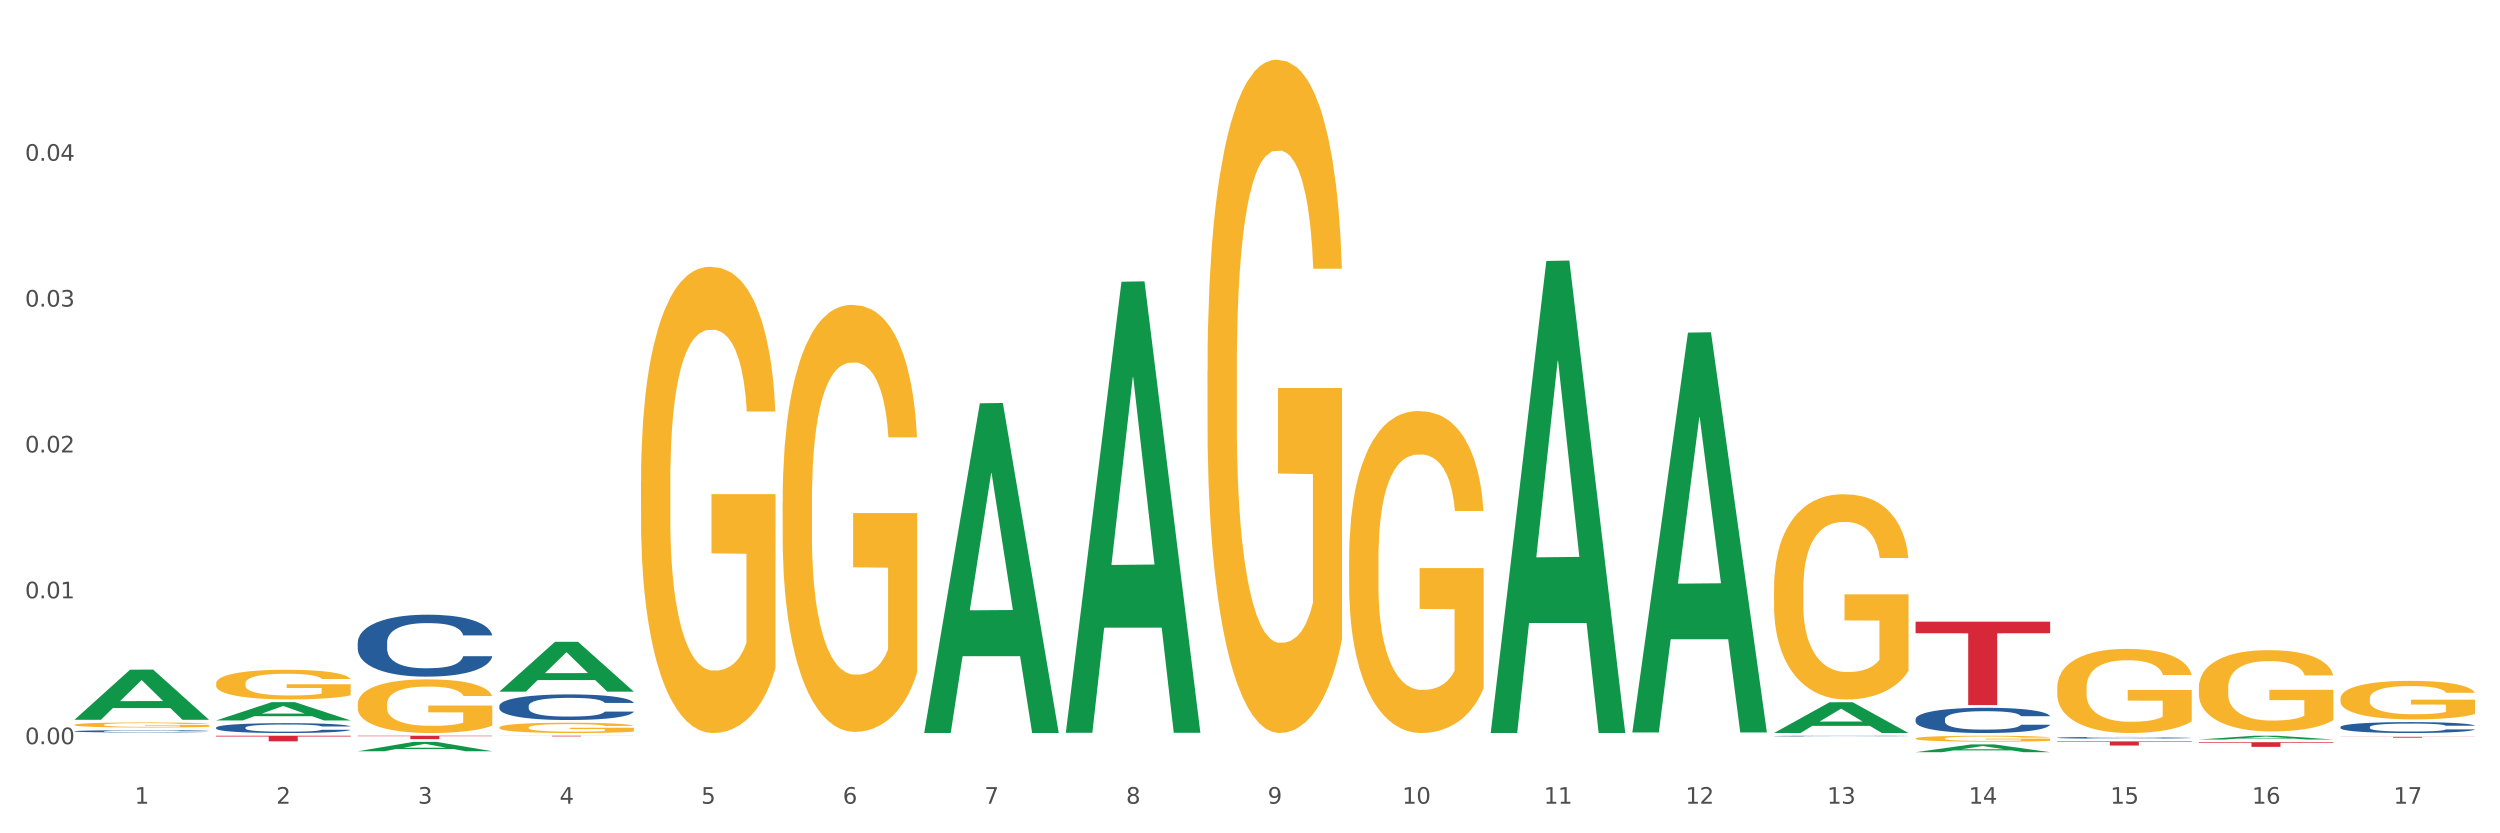
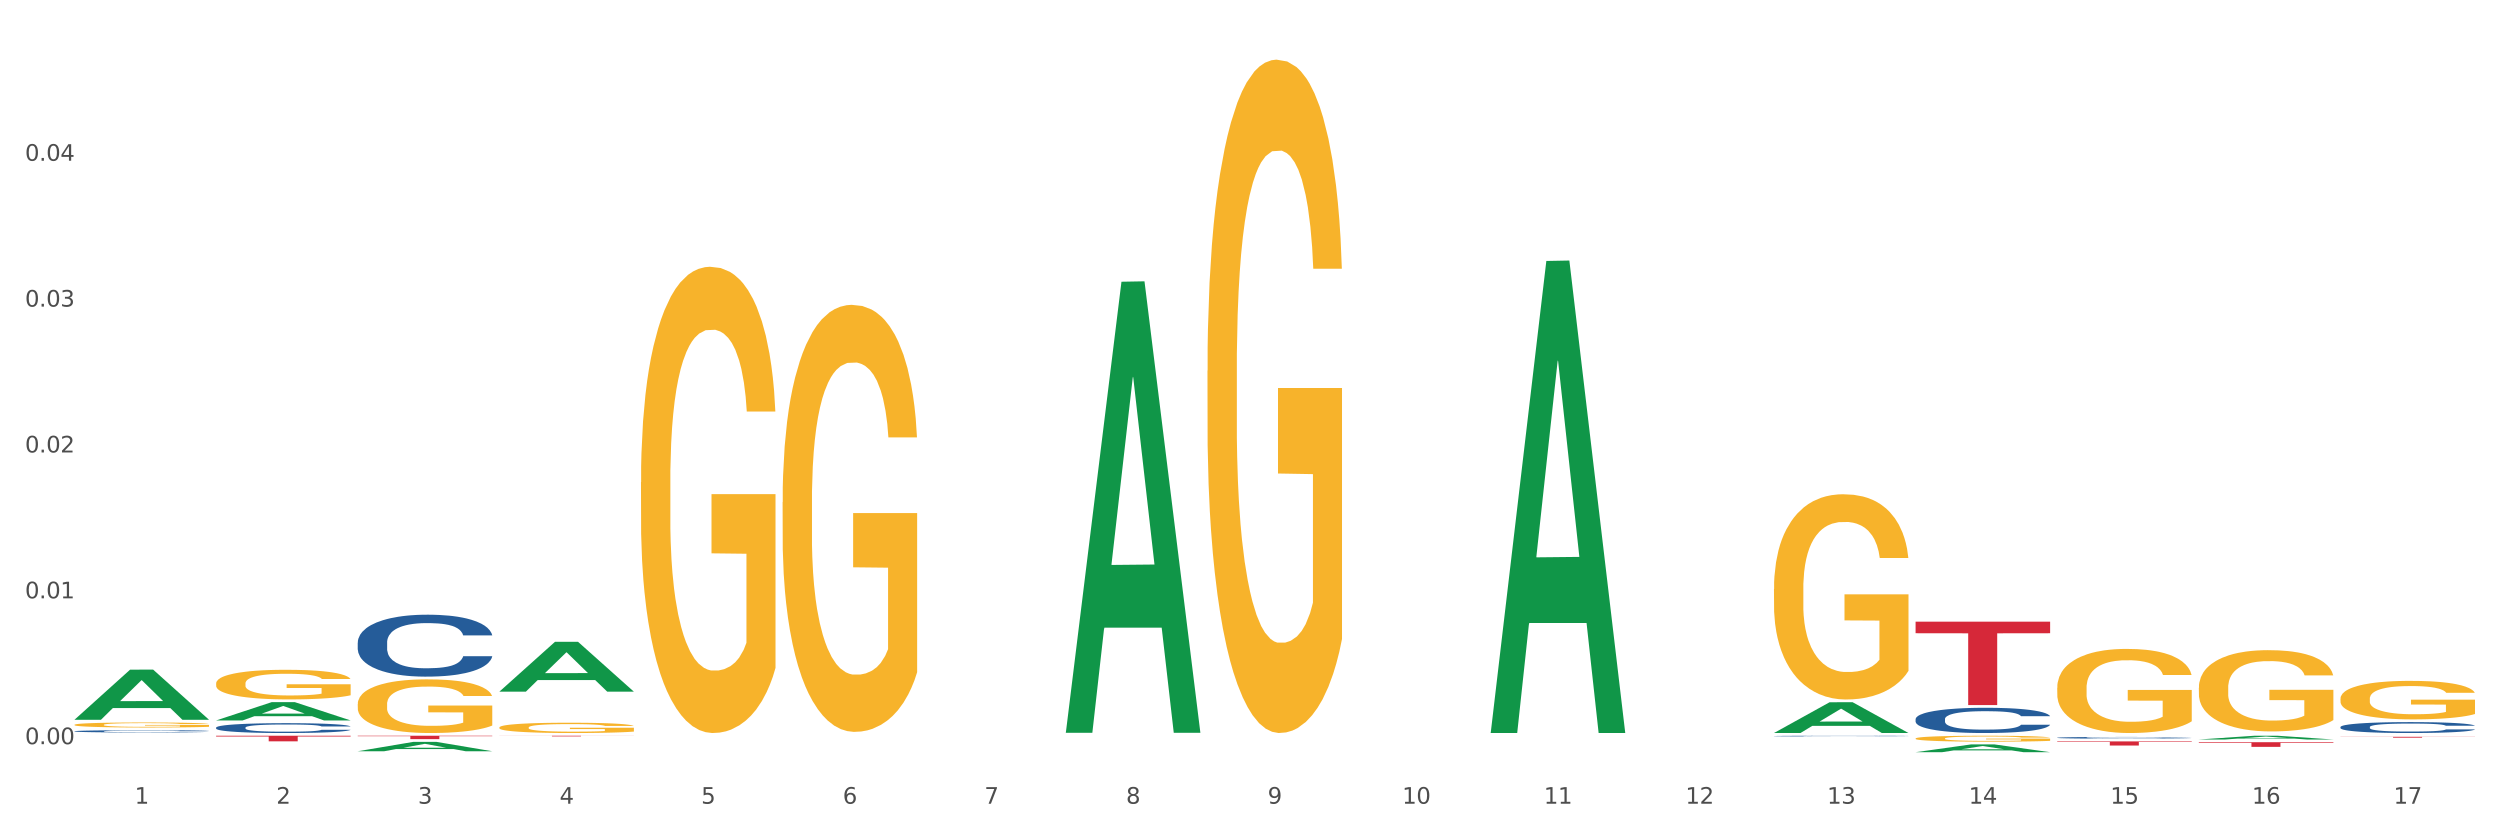
<svg xmlns="http://www.w3.org/2000/svg" xmlns:xlink="http://www.w3.org/1999/xlink" width="1080pt" height="360pt" viewBox="0 0 1080 360" version="1.1">
  <rect x="0" y="0" width="1080" height="360" fill="#333333" stroke="none" />
  <defs>
    <style type="text/css">*{stroke-linejoin: round; stroke-linecap: butt}</style>
  </defs>
  <g id="figure_1">
    <g id="patch_1">
      <path d="M 0 360  L 1080 360  L 1080 0  L 0 0  z " style="fill: #ffffff; stroke: #ffffff; stroke-linejoin: miter" />
    </g>
    <g id="axes_1">
      <g id="matplotlib.axis_1">
        <g id="xtick_1">
          <g id="text_1">
            <g style="fill: #4d4d4d" transform="translate(58.182 347.204) scale(0.096 -0.096)">
              <defs>
                <path id="DejaVuSans-31" d="M 794 531  L 1825 531  L 1825 4091  L 703 3866  L 703 4441  L 1819 4666  L 2450 4666  L 2450 531  L 3481 531  L 3481 0  L 794 0  L 794 531  z " transform="scale(0.016)" />
              </defs>
              <use xlink:href="#DejaVuSans-31" />
            </g>
          </g>
        </g>
        <g id="xtick_2">
          <g id="text_2">
            <g style="fill: #4d4d4d" transform="translate(119.364 347.204) scale(0.096 -0.096)">
              <defs>
                <path id="DejaVuSans-32" d="M 1228 531  L 3431 531  L 3431 0  L 469 0  L 469 531  Q 828 903 1448 1529  Q 2069 2156 2228 2338  Q 2531 2678 2651 2914  Q 2772 3150 2772 3378  Q 2772 3750 2511 3984  Q 2250 4219 1831 4219  Q 1534 4219 1204 4116  Q 875 4013 500 3803  L 500 4441  Q 881 4594 1212 4672  Q 1544 4750 1819 4750  Q 2544 4750 2975 4387  Q 3406 4025 3406 3419  Q 3406 3131 3298 2873  Q 3191 2616 2906 2266  Q 2828 2175 2409 1742  Q 1991 1309 1228 531  z " transform="scale(0.016)" />
              </defs>
              <use xlink:href="#DejaVuSans-32" />
            </g>
          </g>
        </g>
        <g id="xtick_3">
          <g id="text_3">
            <g style="fill: #4d4d4d" transform="translate(180.545 347.204) scale(0.096 -0.096)">
              <defs>
                <path id="DejaVuSans-33" d="M 2597 2516  Q 3050 2419 3304 2112  Q 3559 1806 3559 1356  Q 3559 666 3084 287  Q 2609 -91 1734 -91  Q 1441 -91 1130 -33  Q 819 25 488 141  L 488 750  Q 750 597 1062 519  Q 1375 441 1716 441  Q 2309 441 2620 675  Q 2931 909 2931 1356  Q 2931 1769 2642 2001  Q 2353 2234 1838 2234  L 1294 2234  L 1294 2753  L 1863 2753  Q 2328 2753 2575 2939  Q 2822 3125 2822 3475  Q 2822 3834 2567 4026  Q 2313 4219 1838 4219  Q 1578 4219 1281 4162  Q 984 4106 628 3988  L 628 4550  Q 988 4650 1302 4700  Q 1616 4750 1894 4750  Q 2613 4750 3031 4423  Q 3450 4097 3450 3541  Q 3450 3153 3228 2886  Q 3006 2619 2597 2516  z " transform="scale(0.016)" />
              </defs>
              <use xlink:href="#DejaVuSans-33" />
            </g>
          </g>
        </g>
        <g id="xtick_4">
          <g id="text_4">
            <g style="fill: #4d4d4d" transform="translate(241.726 347.204) scale(0.096 -0.096)">
              <defs>
                <path id="DejaVuSans-34" d="M 2419 4116  L 825 1625  L 2419 1625  L 2419 4116  z M 2253 4666  L 3047 4666  L 3047 1625  L 3713 1625  L 3713 1100  L 3047 1100  L 3047 0  L 2419 0  L 2419 1100  L 313 1100  L 313 1709  L 2253 4666  z " transform="scale(0.016)" />
              </defs>
              <use xlink:href="#DejaVuSans-34" />
            </g>
          </g>
        </g>
        <g id="xtick_5">
          <g id="text_5">
            <g style="fill: #4d4d4d" transform="translate(302.908 347.204) scale(0.096 -0.096)">
              <defs>
                <path id="DejaVuSans-35" d="M 691 4666  L 3169 4666  L 3169 4134  L 1269 4134  L 1269 2991  Q 1406 3038 1543 3061  Q 1681 3084 1819 3084  Q 2600 3084 3056 2656  Q 3513 2228 3513 1497  Q 3513 744 3044 326  Q 2575 -91 1722 -91  Q 1428 -91 1123 -41  Q 819 9 494 109  L 494 744  Q 775 591 1075 516  Q 1375 441 1709 441  Q 2250 441 2565 725  Q 2881 1009 2881 1497  Q 2881 1984 2565 2268  Q 2250 2553 1709 2553  Q 1456 2553 1204 2497  Q 953 2441 691 2322  L 691 4666  z " transform="scale(0.016)" />
              </defs>
              <use xlink:href="#DejaVuSans-35" />
            </g>
          </g>
        </g>
        <g id="xtick_6">
          <g id="text_6">
            <g style="fill: #4d4d4d" transform="translate(364.089 347.204) scale(0.096 -0.096)">
              <defs>
                <path id="DejaVuSans-36" d="M 2113 2584  Q 1688 2584 1439 2293  Q 1191 2003 1191 1497  Q 1191 994 1439 701  Q 1688 409 2113 409  Q 2538 409 2786 701  Q 3034 994 3034 1497  Q 3034 2003 2786 2293  Q 2538 2584 2113 2584  z M 3366 4563  L 3366 3988  Q 3128 4100 2886 4159  Q 2644 4219 2406 4219  Q 1781 4219 1451 3797  Q 1122 3375 1075 2522  Q 1259 2794 1537 2939  Q 1816 3084 2150 3084  Q 2853 3084 3261 2657  Q 3669 2231 3669 1497  Q 3669 778 3244 343  Q 2819 -91 2113 -91  Q 1303 -91 875 529  Q 447 1150 447 2328  Q 447 3434 972 4092  Q 1497 4750 2381 4750  Q 2619 4750 2861 4703  Q 3103 4656 3366 4563  z " transform="scale(0.016)" />
              </defs>
              <use xlink:href="#DejaVuSans-36" />
            </g>
          </g>
        </g>
        <g id="xtick_7">
          <g id="text_7">
            <g style="fill: #4d4d4d" transform="translate(425.271 347.204) scale(0.096 -0.096)">
              <defs>
                <path id="DejaVuSans-37" d="M 525 4666  L 3525 4666  L 3525 4397  L 1831 0  L 1172 0  L 2766 4134  L 525 4134  L 525 4666  z " transform="scale(0.016)" />
              </defs>
              <use xlink:href="#DejaVuSans-37" />
            </g>
          </g>
        </g>
        <g id="xtick_8">
          <g id="text_8">
            <g style="fill: #4d4d4d" transform="translate(486.452 347.204) scale(0.096 -0.096)">
              <defs>
                <path id="DejaVuSans-38" d="M 2034 2216  Q 1584 2216 1326 1975  Q 1069 1734 1069 1313  Q 1069 891 1326 650  Q 1584 409 2034 409  Q 2484 409 2743 651  Q 3003 894 3003 1313  Q 3003 1734 2745 1975  Q 2488 2216 2034 2216  z M 1403 2484  Q 997 2584 770 2862  Q 544 3141 544 3541  Q 544 4100 942 4425  Q 1341 4750 2034 4750  Q 2731 4750 3128 4425  Q 3525 4100 3525 3541  Q 3525 3141 3298 2862  Q 3072 2584 2669 2484  Q 3125 2378 3379 2068  Q 3634 1759 3634 1313  Q 3634 634 3220 271  Q 2806 -91 2034 -91  Q 1263 -91 848 271  Q 434 634 434 1313  Q 434 1759 690 2068  Q 947 2378 1403 2484  z M 1172 3481  Q 1172 3119 1398 2916  Q 1625 2713 2034 2713  Q 2441 2713 2670 2916  Q 2900 3119 2900 3481  Q 2900 3844 2670 4047  Q 2441 4250 2034 4250  Q 1625 4250 1398 4047  Q 1172 3844 1172 3481  z " transform="scale(0.016)" />
              </defs>
              <use xlink:href="#DejaVuSans-38" />
            </g>
          </g>
        </g>
        <g id="xtick_9">
          <g id="text_9">
            <g style="fill: #4d4d4d" transform="translate(547.634 347.204) scale(0.096 -0.096)">
              <defs>
                <path id="DejaVuSans-39" d="M 703 97  L 703 672  Q 941 559 1184 500  Q 1428 441 1663 441  Q 2288 441 2617 861  Q 2947 1281 2994 2138  Q 2813 1869 2534 1725  Q 2256 1581 1919 1581  Q 1219 1581 811 2004  Q 403 2428 403 3163  Q 403 3881 828 4315  Q 1253 4750 1959 4750  Q 2769 4750 3195 4129  Q 3622 3509 3622 2328  Q 3622 1225 3098 567  Q 2575 -91 1691 -91  Q 1453 -91 1209 -44  Q 966 3 703 97  z M 1959 2075  Q 2384 2075 2632 2365  Q 2881 2656 2881 3163  Q 2881 3666 2632 3958  Q 2384 4250 1959 4250  Q 1534 4250 1286 3958  Q 1038 3666 1038 3163  Q 1038 2656 1286 2365  Q 1534 2075 1959 2075  z " transform="scale(0.016)" />
              </defs>
              <use xlink:href="#DejaVuSans-39" />
            </g>
          </g>
        </g>
        <g id="xtick_10">
          <g id="text_10">
            <g style="fill: #4d4d4d" transform="translate(605.761 347.204) scale(0.096 -0.096)">
              <defs>
                <path id="DejaVuSans-30" d="M 2034 4250  Q 1547 4250 1301 3770  Q 1056 3291 1056 2328  Q 1056 1369 1301 889  Q 1547 409 2034 409  Q 2525 409 2770 889  Q 3016 1369 3016 2328  Q 3016 3291 2770 3770  Q 2525 4250 2034 4250  z M 2034 4750  Q 2819 4750 3233 4129  Q 3647 3509 3647 2328  Q 3647 1150 3233 529  Q 2819 -91 2034 -91  Q 1250 -91 836 529  Q 422 1150 422 2328  Q 422 3509 836 4129  Q 1250 4750 2034 4750  z " transform="scale(0.016)" />
              </defs>
              <use xlink:href="#DejaVuSans-31" />
              <use xlink:href="#DejaVuSans-30" transform="translate(63.623 0)" />
            </g>
          </g>
        </g>
        <g id="xtick_11">
          <g id="text_11">
            <g style="fill: #4d4d4d" transform="translate(666.942 347.204) scale(0.096 -0.096)">
              <use xlink:href="#DejaVuSans-31" />
              <use xlink:href="#DejaVuSans-31" transform="translate(63.623 0)" />
            </g>
          </g>
        </g>
        <g id="xtick_12">
          <g id="text_12">
            <g style="fill: #4d4d4d" transform="translate(728.124 347.204) scale(0.096 -0.096)">
              <use xlink:href="#DejaVuSans-31" />
              <use xlink:href="#DejaVuSans-32" transform="translate(63.623 0)" />
            </g>
          </g>
        </g>
        <g id="xtick_13">
          <g id="text_13">
            <g style="fill: #4d4d4d" transform="translate(789.305 347.204) scale(0.096 -0.096)">
              <use xlink:href="#DejaVuSans-31" />
              <use xlink:href="#DejaVuSans-33" transform="translate(63.623 0)" />
            </g>
          </g>
        </g>
        <g id="xtick_14">
          <g id="text_14">
            <g style="fill: #4d4d4d" transform="translate(850.487 347.204) scale(0.096 -0.096)">
              <use xlink:href="#DejaVuSans-31" />
              <use xlink:href="#DejaVuSans-34" transform="translate(63.623 0)" />
            </g>
          </g>
        </g>
        <g id="xtick_15">
          <g id="text_15">
            <g style="fill: #4d4d4d" transform="translate(911.668 347.204) scale(0.096 -0.096)">
              <use xlink:href="#DejaVuSans-31" />
              <use xlink:href="#DejaVuSans-35" transform="translate(63.623 0)" />
            </g>
          </g>
        </g>
        <g id="xtick_16">
          <g id="text_16">
            <g style="fill: #4d4d4d" transform="translate(972.849 347.204) scale(0.096 -0.096)">
              <use xlink:href="#DejaVuSans-31" />
              <use xlink:href="#DejaVuSans-36" transform="translate(63.623 0)" />
            </g>
          </g>
        </g>
        <g id="xtick_17">
          <g id="text_17">
            <g style="fill: #4d4d4d" transform="translate(1034.031 347.204) scale(0.096 -0.096)">
              <use xlink:href="#DejaVuSans-31" />
              <use xlink:href="#DejaVuSans-37" transform="translate(63.623 0)" />
            </g>
          </g>
        </g>
        <g id="xtick_18" />
        <g id="xtick_19" />
        <g id="xtick_20" />
        <g id="xtick_21" />
        <g id="xtick_22" />
        <g id="xtick_23" />
        <g id="xtick_24" />
        <g id="xtick_25" />
        <g id="xtick_26" />
        <g id="xtick_27" />
        <g id="xtick_28" />
        <g id="xtick_29" />
        <g id="xtick_30" />
        <g id="xtick_31" />
        <g id="xtick_32" />
        <g id="xtick_33" />
      </g>
      <g id="matplotlib.axis_2">
        <g id="ytick_1">
          <g id="text_18">
            <g style="fill: #4d4d4d" transform="translate(10.8 321.485) scale(0.096 -0.096)">
              <defs>
                <path id="DejaVuSans-2e" d="M 684 794  L 1344 794  L 1344 0  L 684 0  L 684 794  z " transform="scale(0.016)" />
              </defs>
              <use xlink:href="#DejaVuSans-30" />
              <use xlink:href="#DejaVuSans-2e" transform="translate(63.623 0)" />
              <use xlink:href="#DejaVuSans-30" transform="translate(95.41 0)" />
              <use xlink:href="#DejaVuSans-30" transform="translate(159.033 0)" />
            </g>
          </g>
        </g>
        <g id="ytick_2">
          <g id="text_19">
            <g style="fill: #4d4d4d" transform="translate(10.8 258.476) scale(0.096 -0.096)">
              <use xlink:href="#DejaVuSans-30" />
              <use xlink:href="#DejaVuSans-2e" transform="translate(63.623 0)" />
              <use xlink:href="#DejaVuSans-30" transform="translate(95.41 0)" />
              <use xlink:href="#DejaVuSans-31" transform="translate(159.033 0)" />
            </g>
          </g>
        </g>
        <g id="ytick_3">
          <g id="text_20">
            <g style="fill: #4d4d4d" transform="translate(10.8 195.467) scale(0.096 -0.096)">
              <use xlink:href="#DejaVuSans-30" />
              <use xlink:href="#DejaVuSans-2e" transform="translate(63.623 0)" />
              <use xlink:href="#DejaVuSans-30" transform="translate(95.41 0)" />
              <use xlink:href="#DejaVuSans-32" transform="translate(159.033 0)" />
            </g>
          </g>
        </g>
        <g id="ytick_4">
          <g id="text_21">
            <g style="fill: #4d4d4d" transform="translate(10.8 132.459) scale(0.096 -0.096)">
              <use xlink:href="#DejaVuSans-30" />
              <use xlink:href="#DejaVuSans-2e" transform="translate(63.623 0)" />
              <use xlink:href="#DejaVuSans-30" transform="translate(95.41 0)" />
              <use xlink:href="#DejaVuSans-33" transform="translate(159.033 0)" />
            </g>
          </g>
        </g>
        <g id="ytick_5">
          <g id="text_22">
            <g style="fill: #4d4d4d" transform="translate(10.8 69.45) scale(0.096 -0.096)">
              <use xlink:href="#DejaVuSans-30" />
              <use xlink:href="#DejaVuSans-2e" transform="translate(63.623 0)" />
              <use xlink:href="#DejaVuSans-30" transform="translate(95.41 0)" />
              <use xlink:href="#DejaVuSans-34" transform="translate(159.033 0)" />
            </g>
          </g>
        </g>
        <g id="ytick_6" />
        <g id="ytick_7" />
        <g id="ytick_8" />
        <g id="ytick_9" />
        <g id="ytick_10" />
      </g>
      <g id="PolyCollection_1">
        <path d="M 32.175 310.901  L 32.235 310.881  L 56.203 289.289  L 66.15 289.269  L 90.297 310.942  L 78.793 310.942  L 73.58 305.895  L 48.833 305.895  L 48.653 305.976  L 43.62 310.942  L 32.175 310.942  L 32.175 310.901  L 51.949 302.883  L 70.464 302.863  L 61.296 293.888  L 61.176 293.848  L 61.056 293.909  L 51.889 302.863  L 51.949 302.883  L 32.175 310.901  z " clip-path="url(#p0fe0b894a7)" style="fill: #109648" />
        <path d="M 888.715 320.274  L 946.837 320.274  L 946.837 320.525  L 923.974 320.527  L 923.974 322.083  L 911.44 322.083  L 911.44 320.527  L 888.715 320.525  L 888.715 320.275  L 888.715 320.274  z " clip-path="url(#p0fe0b894a7)" style="fill: #d62839" />
        <path d="M 827.533 268.547  L 885.656 268.547  L 885.656 273.556  L 862.792 273.59  L 862.792 304.591  L 850.259 304.591  L 850.259 273.59  L 827.533 273.556  L 827.533 268.581  L 827.533 268.547  z " clip-path="url(#p0fe0b894a7)" style="fill: #d62839" />
        <path d="M 215.719 317.838  L 273.842 317.838  L 273.842 317.875  L 250.978 317.876  L 250.978 318.11  L 238.445 318.11  L 238.445 317.876  L 215.719 317.875  L 215.719 317.838  L 215.719 317.838  z " clip-path="url(#p0fe0b894a7)" style="fill: #d62839" />
        <path d="M 154.538 317.838  L 212.66 317.838  L 212.66 318.043  L 189.797 318.045  L 189.797 319.317  L 177.263 319.317  L 177.263 318.045  L 154.538 318.043  L 154.538 317.839  L 154.538 317.838  z " clip-path="url(#p0fe0b894a7)" style="fill: #d62839" />
        <path d="M 93.356 317.838  L 151.479 317.838  L 151.479 318.175  L 128.615 318.177  L 128.615 320.263  L 116.082 320.263  L 116.082 318.177  L 93.356 318.175  L 93.356 317.84  L 93.356 317.838  z " clip-path="url(#p0fe0b894a7)" style="fill: #d62839" />
        <path d="M 93.356 295.261  L 93.425 295.25  L 93.425 294.829  L 93.562 294.467  L 94.248 293.59  L 95.278 292.865  L 96.033 292.48  L 96.787 292.164  L 97.68 291.849  L 98.778 291.521  L 100.768 291.042  L 102.003 290.797  L 103.512 290.54  L 106.257 290.166  L 108.247 289.955  L 110.306 289.78  L 113.668 289.57  L 115.864 289.476  L 118.197 289.406  L 121.011 289.359  L 123.138 289.347  L 127.804 289.383  L 131.784 289.488  L 133.706 289.57  L 136.176 289.71  L 137.48 289.803  L 139.607 289.99  L 141.803 290.236  L 143.313 290.446  L 145.577 290.843  L 147.293 291.241  L 148.871 291.732  L 149.695 292.071  L 150.312 292.386  L 150.861 292.749  L 151.41 293.321  L 139.058 293.321  L 138.578 292.912  L 137.823 292.527  L 136.725 292.153  L 135.764 291.919  L 134.118 291.627  L 132.608 291.44  L 131.03 291.299  L 129.108 291.182  L 127.599 291.124  L 125.471 291.077  L 121.285 291.089  L 118.472 291.182  L 116.55 291.299  L 115.315 291.405  L 114.217 291.521  L 112.982 291.685  L 111.541 291.93  L 110.512 292.153  L 109.482 292.433  L 108.659 292.714  L 107.904 293.041  L 107.287 293.391  L 106.806 293.754  L 106.394 294.198  L 106.051 294.934  L 106.051 296.535  L 106.189 296.898  L 106.532 297.377  L 106.943 297.739  L 107.63 298.172  L 108.247 298.464  L 109.414 298.885  L 110.718 299.235  L 111.747 299.457  L 112.776 299.644  L 114.56 299.901  L 116.55 300.112  L 118.266 300.24  L 120.599 300.357  L 122.177 300.404  L 123.55 300.427  L 126.912 300.427  L 129.314 300.392  L 131.99 300.311  L 134.049 300.205  L 135.764 300.077  L 137.686 299.866  L 138.921 299.668  L 138.921 297.225  L 123.824 297.213  L 123.824 295.589  L 151.479 295.589  L 151.479 300.357  L 150.312 300.603  L 149.008 300.825  L 147.636 301.023  L 145.577 301.269  L 143.107 301.503  L 140.911 301.666  L 138.578 301.807  L 135.833 301.935  L 132.265 302.052  L 130.069 302.099  L 127.324 302.134  L 124.099 302.145  L 121.285 302.122  L 118.54 302.064  L 115.658 301.958  L 112.845 301.807  L 110.718 301.655  L 108.59 301.468  L 106.326 301.222  L 104.542 300.988  L 103.169 300.778  L 101.66 300.509  L 100.013 300.159  L 98.778 299.843  L 97.68 299.516  L 96.513 299.095  L 95.69 298.733  L 94.866 298.277  L 94.386 297.938  L 93.837 297.412  L 93.425 296.676  L 93.356 295.261  z " clip-path="url(#p0fe0b894a7)" style="fill: #f7b32b" />
        <path d="M 32.175 315.893  L 32.244 315.892  L 32.244 315.867  L 32.45 315.833  L 33.206 315.77  L 34.167 315.723  L 35.816 315.667  L 36.709 315.644  L 37.877 315.618  L 40.282 315.576  L 43.03 315.54  L 44.954 315.521  L 46.396 315.508  L 49.625 315.486  L 51.48 315.476  L 53.404 315.468  L 55.053 315.462  L 57.801 315.456  L 60 315.454  L 62.542 315.453  L 64.671 315.454  L 67.488 315.457  L 71.61 315.468  L 73.19 315.474  L 75.32 315.485  L 77.519 315.499  L 79.305 315.513  L 81.366 315.534  L 83.496 315.561  L 85.557 315.595  L 87 315.626  L 88.168 315.659  L 89.198 315.7  L 89.954 315.743  L 90.297 315.78  L 77.725 315.78  L 77.381 315.747  L 76.694 315.711  L 76.007 315.687  L 75.251 315.667  L 74.084 315.645  L 73.053 315.631  L 71.335 315.614  L 69.755 315.603  L 68.45 315.597  L 66.87 315.591  L 63.503 315.586  L 61.099 315.586  L 59.587 315.588  L 57.732 315.592  L 56.152 315.598  L 54.297 315.609  L 52.854 315.621  L 51.412 315.636  L 50.587 315.647  L 49.351 315.666  L 48.526 315.683  L 47.427 315.71  L 46.809 315.73  L 45.709 315.781  L 45.228 315.819  L 45.022 315.845  L 44.885 315.873  L 44.885 316.013  L 45.297 316.075  L 45.641 316.102  L 46.19 316.133  L 47.221 316.172  L 48.732 316.21  L 50.312 316.238  L 51.618 316.255  L 52.854 316.268  L 54.091 316.278  L 55.603 316.287  L 56.839 316.292  L 58.694 316.297  L 60.893 316.3  L 62.61 316.3  L 66.114 316.295  L 67.694 316.291  L 69.206 316.285  L 70.855 316.275  L 72.16 316.264  L 72.916 316.256  L 74.152 316.239  L 75.114 316.221  L 75.939 316.201  L 76.488 316.183  L 77.106 316.156  L 77.587 316.125  L 77.725 316.109  L 90.297 316.109  L 90.023 316.142  L 89.542 316.173  L 88.58 316.215  L 87.824 316.239  L 86.656 316.269  L 85.419 316.294  L 83.702 316.321  L 82.122 316.342  L 80.473 316.36  L 78.687 316.376  L 75.458 316.398  L 74.29 316.405  L 71.816 316.415  L 69.893 316.422  L 67.076 316.428  L 64.19 316.431  L 61.167 316.432  L 58.488 316.431  L 55.534 316.425  L 53.679 316.42  L 51.618 316.412  L 49.213 316.399  L 46.946 316.384  L 44.816 316.366  L 42.824 316.346  L 40.969 316.322  L 38.564 316.284  L 36.778 316.246  L 35.473 316.211  L 34.58 316.182  L 33.686 316.144  L 33.206 316.118  L 32.45 316.056  L 32.175 315.998  L 32.175 315.893  z " clip-path="url(#p0fe0b894a7)" style="fill: #255c99" />
        <path d="M 93.356 314.321  L 93.425 314.317  L 93.425 314.208  L 93.631 314.06  L 94.387 313.787  L 95.349 313.581  L 96.998 313.339  L 97.891 313.238  L 99.059 313.125  L 101.463 312.942  L 104.211 312.786  L 106.135 312.701  L 107.578 312.646  L 110.807 312.549  L 112.662 312.506  L 114.585 312.471  L 116.234 312.447  L 118.982 312.42  L 121.181 312.408  L 123.723 312.405  L 125.853 312.408  L 128.67 312.424  L 132.792 312.471  L 134.372 312.498  L 136.502 312.545  L 138.7 312.607  L 140.486 312.669  L 142.547 312.759  L 144.677 312.876  L 146.738 313.024  L 148.181 313.16  L 149.349 313.304  L 150.38 313.48  L 151.135 313.67  L 151.479 313.83  L 138.906 313.83  L 138.563 313.686  L 137.876 313.53  L 137.189 313.425  L 136.433 313.339  L 135.265 313.242  L 134.234 313.18  L 132.517 313.106  L 130.937 313.059  L 129.631 313.032  L 128.051 313.008  L 124.685 312.985  L 122.28 312.985  L 120.769 312.993  L 118.914 313.012  L 117.334 313.039  L 115.479 313.086  L 114.036 313.137  L 112.593 313.203  L 111.769 313.25  L 110.532 313.335  L 109.708 313.406  L 108.608 313.526  L 107.99 313.612  L 106.891 313.834  L 106.41 313.998  L 106.204 314.111  L 106.066 314.235  L 106.066 314.843  L 106.479 315.115  L 106.822 315.232  L 107.372 315.365  L 108.402 315.536  L 109.914 315.703  L 111.494 315.824  L 112.799 315.898  L 114.036 315.953  L 115.273 315.996  L 116.784 316.035  L 118.021 316.058  L 119.876 316.081  L 122.074 316.093  L 123.792 316.093  L 127.295 316.073  L 128.876 316.054  L 130.387 316.027  L 132.036 315.984  L 133.341 315.937  L 134.097 315.902  L 135.334 315.828  L 136.296 315.75  L 137.12 315.661  L 137.67 315.583  L 138.288 315.466  L 138.769 315.333  L 138.906 315.263  L 151.479 315.263  L 151.204 315.404  L 150.723 315.54  L 149.761 315.723  L 149.005 315.828  L 147.838 315.957  L 146.601 316.066  L 144.883 316.186  L 143.303 316.276  L 141.654 316.354  L 139.868 316.424  L 136.639 316.521  L 135.471 316.549  L 132.998 316.595  L 131.074 316.623  L 128.257 316.65  L 125.372 316.665  L 122.349 316.669  L 119.669 316.662  L 116.715 316.638  L 114.86 316.615  L 112.799 316.58  L 110.395 316.525  L 108.127 316.459  L 105.998 316.381  L 104.005 316.292  L 102.15 316.19  L 99.746 316.023  L 97.959 315.859  L 96.654 315.707  L 95.761 315.579  L 94.868 315.415  L 94.387 315.302  L 93.631 315.03  L 93.356 314.777  L 93.356 314.321  z " clip-path="url(#p0fe0b894a7)" style="fill: #255c99" />
        <path d="M 154.538 277.572  L 154.607 277.547  L 154.607 276.863  L 154.813 275.934  L 155.568 274.223  L 156.53 272.927  L 158.179 271.412  L 159.072 270.776  L 160.24 270.067  L 162.645 268.919  L 165.393 267.941  L 167.317 267.403  L 168.759 267.061  L 171.988 266.45  L 173.843 266.181  L 175.767 265.961  L 177.416 265.814  L 180.164 265.643  L 182.362 265.57  L 184.904 265.545  L 187.034 265.57  L 189.851 265.668  L 193.973 265.961  L 195.553 266.132  L 197.683 266.425  L 199.882 266.816  L 201.668 267.207  L 203.729 267.77  L 205.859 268.503  L 207.92 269.432  L 209.362 270.287  L 210.53 271.192  L 211.561 272.292  L 212.317 273.49  L 212.66 274.492  L 200.088 274.492  L 199.744 273.587  L 199.057 272.61  L 198.37 271.95  L 197.614 271.412  L 196.446 270.801  L 195.416 270.41  L 193.698 269.945  L 192.118 269.652  L 190.813 269.481  L 189.233 269.334  L 185.866 269.187  L 183.462 269.187  L 181.95 269.236  L 180.095 269.359  L 178.515 269.53  L 176.66 269.823  L 175.217 270.141  L 173.775 270.556  L 172.95 270.85  L 171.713 271.387  L 170.889 271.827  L 169.79 272.585  L 169.171 273.123  L 168.072 274.516  L 167.591 275.543  L 167.385 276.252  L 167.248 277.034  L 167.248 280.847  L 167.66 282.558  L 168.004 283.291  L 168.553 284.123  L 169.584 285.198  L 171.095 286.249  L 172.675 287.007  L 173.981 287.471  L 175.217 287.814  L 176.454 288.082  L 177.965 288.327  L 179.202 288.474  L 181.057 288.62  L 183.255 288.694  L 184.973 288.694  L 188.477 288.571  L 190.057 288.449  L 191.568 288.278  L 193.217 288.009  L 194.523 287.716  L 195.278 287.496  L 196.515 287.031  L 197.477 286.542  L 198.301 285.98  L 198.851 285.491  L 199.469 284.758  L 199.95 283.927  L 200.088 283.487  L 212.66 283.487  L 212.385 284.367  L 211.904 285.223  L 210.943 286.371  L 210.187 287.031  L 209.019 287.838  L 207.782 288.522  L 206.065 289.28  L 204.485 289.842  L 202.836 290.331  L 201.049 290.771  L 197.82 291.382  L 196.652 291.553  L 194.179 291.847  L 192.256 292.018  L 189.439 292.189  L 186.553 292.287  L 183.53 292.311  L 180.851 292.262  L 177.897 292.116  L 176.042 291.969  L 173.981 291.749  L 171.576 291.407  L 169.309 290.991  L 167.179 290.502  L 165.187 289.94  L 163.332 289.305  L 160.927 288.254  L 159.141 287.227  L 157.836 286.274  L 156.942 285.467  L 156.049 284.44  L 155.568 283.731  L 154.813 282.02  L 154.538 280.432  L 154.538 277.572  z " clip-path="url(#p0fe0b894a7)" style="fill: #255c99" />
-         <path d="M 215.719 304.953  L 215.788 304.943  L 215.788 304.66  L 215.994 304.276  L 216.75 303.568  L 217.712 303.033  L 219.36 302.406  L 220.254 302.143  L 221.422 301.85  L 223.826 301.375  L 226.574 300.971  L 228.498 300.749  L 229.941 300.607  L 233.17 300.354  L 235.025 300.243  L 236.948 300.152  L 238.597 300.092  L 241.345 300.021  L 243.544 299.991  L 246.086 299.981  L 248.216 299.991  L 251.032 300.031  L 255.155 300.152  L 256.735 300.223  L 258.864 300.344  L 261.063 300.506  L 262.849 300.668  L 264.91 300.9  L 267.04 301.203  L 269.101 301.587  L 270.544 301.941  L 271.712 302.315  L 272.742 302.77  L 273.498 303.265  L 273.842 303.68  L 261.269 303.68  L 260.926 303.306  L 260.238 302.901  L 259.551 302.628  L 258.796 302.406  L 257.628 302.153  L 256.597 301.992  L 254.88 301.8  L 253.3 301.678  L 251.994 301.608  L 250.414 301.547  L 247.048 301.486  L 244.643 301.486  L 243.132 301.507  L 241.277 301.557  L 239.696 301.628  L 237.841 301.749  L 236.399 301.881  L 234.956 302.052  L 234.132 302.174  L 232.895 302.396  L 232.07 302.578  L 230.971 302.891  L 230.353 303.114  L 229.254 303.69  L 228.773 304.114  L 228.567 304.407  L 228.429 304.731  L 228.429 306.307  L 228.841 307.015  L 229.185 307.318  L 229.735 307.661  L 230.765 308.106  L 232.277 308.541  L 233.857 308.854  L 235.162 309.046  L 236.399 309.188  L 237.635 309.299  L 239.147 309.4  L 240.383 309.46  L 242.238 309.521  L 244.437 309.551  L 246.154 309.551  L 249.658 309.501  L 251.238 309.45  L 252.75 309.38  L 254.399 309.268  L 255.704 309.147  L 256.46 309.056  L 257.696 308.864  L 258.658 308.662  L 259.483 308.43  L 260.032 308.227  L 260.651 307.924  L 261.132 307.581  L 261.269 307.399  L 273.842 307.399  L 273.567 307.763  L 273.086 308.116  L 272.124 308.591  L 271.368 308.864  L 270.2 309.198  L 268.964 309.481  L 267.246 309.794  L 265.666 310.026  L 264.017 310.229  L 262.231 310.41  L 259.002 310.663  L 257.834 310.734  L 255.361 310.855  L 253.437 310.926  L 250.62 310.997  L 247.735 311.037  L 244.712 311.047  L 242.032 311.027  L 239.078 310.966  L 237.223 310.906  L 235.162 310.815  L 232.757 310.673  L 230.49 310.501  L 228.361 310.299  L 226.368 310.067  L 224.513 309.804  L 222.109 309.369  L 220.322 308.945  L 219.017 308.551  L 218.124 308.217  L 217.231 307.793  L 216.75 307.5  L 215.994 306.792  L 215.719 306.135  L 215.719 304.953  z " clip-path="url(#p0fe0b894a7)" style="fill: #255c99" />
        <path d="M 766.352 317.981  L 766.421 317.981  L 766.421 317.972  L 766.627 317.961  L 767.383 317.941  L 768.344 317.926  L 769.993 317.908  L 770.886 317.9  L 772.054 317.892  L 774.459 317.878  L 777.207 317.866  L 779.131 317.86  L 780.573 317.856  L 783.802 317.848  L 785.657 317.845  L 787.581 317.843  L 789.23 317.841  L 791.978 317.839  L 794.177 317.838  L 796.719 317.838  L 798.848 317.838  L 801.665 317.839  L 805.787 317.843  L 807.367 317.845  L 809.497 317.848  L 811.696 317.853  L 813.482 317.857  L 815.543 317.864  L 817.673 317.873  L 819.734 317.884  L 821.177 317.894  L 822.345 317.905  L 823.375 317.918  L 824.131 317.932  L 824.474 317.944  L 811.902 317.944  L 811.558 317.933  L 810.871 317.922  L 810.184 317.914  L 809.428 317.908  L 808.261 317.9  L 807.23 317.896  L 805.512 317.89  L 803.932 317.887  L 802.627 317.885  L 801.047 317.883  L 797.68 317.881  L 795.276 317.881  L 793.764 317.882  L 791.909 317.883  L 790.329 317.885  L 788.474 317.889  L 787.031 317.892  L 785.589 317.897  L 784.764 317.901  L 783.528 317.907  L 782.703 317.912  L 781.604 317.922  L 780.986 317.928  L 779.886 317.945  L 779.405 317.957  L 779.199 317.965  L 779.062 317.974  L 779.062 318.02  L 779.474 318.04  L 779.818 318.049  L 780.367 318.059  L 781.398 318.072  L 782.909 318.084  L 784.489 318.093  L 785.795 318.099  L 787.031 318.103  L 788.268 318.106  L 789.78 318.109  L 791.016 318.111  L 792.871 318.112  L 795.07 318.113  L 796.787 318.113  L 800.291 318.112  L 801.871 318.11  L 803.383 318.108  L 805.032 318.105  L 806.337 318.102  L 807.093 318.099  L 808.329 318.094  L 809.291 318.088  L 810.116 318.081  L 810.665 318.075  L 811.283 318.066  L 811.764 318.057  L 811.902 318.051  L 824.474 318.051  L 824.2 318.062  L 823.719 318.072  L 822.757 318.086  L 822.001 318.094  L 820.833 318.103  L 819.596 318.111  L 817.879 318.12  L 816.299 318.127  L 814.65 318.133  L 812.864 318.138  L 809.635 318.145  L 808.467 318.147  L 805.993 318.151  L 804.07 318.153  L 801.253 318.155  L 798.367 318.156  L 795.344 318.156  L 792.665 318.156  L 789.711 318.154  L 787.856 318.152  L 785.795 318.15  L 783.39 318.146  L 781.123 318.141  L 778.993 318.135  L 777.001 318.128  L 775.146 318.121  L 772.741 318.108  L 770.955 318.096  L 769.65 318.085  L 768.757 318.075  L 767.863 318.063  L 767.383 318.054  L 766.627 318.034  L 766.352 318.015  L 766.352 317.981  z " clip-path="url(#p0fe0b894a7)" style="fill: #255c99" />
        <path d="M 827.533 310.662  L 827.602 310.652  L 827.602 310.373  L 827.808 309.994  L 828.564 309.297  L 829.526 308.769  L 831.175 308.151  L 832.068 307.892  L 833.236 307.603  L 835.64 307.135  L 838.388 306.736  L 840.312 306.517  L 841.755 306.377  L 844.984 306.128  L 846.839 306.019  L 848.762 305.929  L 850.411 305.869  L 853.159 305.799  L 855.358 305.77  L 857.9 305.76  L 860.03 305.77  L 862.847 305.809  L 866.969 305.929  L 868.549 305.999  L 870.679 306.118  L 872.877 306.278  L 874.663 306.437  L 876.724 306.666  L 878.854 306.965  L 880.915 307.344  L 882.358 307.693  L 883.526 308.061  L 884.557 308.509  L 885.312 308.998  L 885.656 309.406  L 873.083 309.406  L 872.74 309.038  L 872.053 308.639  L 871.366 308.37  L 870.61 308.151  L 869.442 307.902  L 868.411 307.742  L 866.694 307.553  L 865.114 307.433  L 863.808 307.364  L 862.228 307.304  L 858.862 307.244  L 856.457 307.244  L 854.946 307.264  L 853.091 307.314  L 851.511 307.384  L 849.656 307.503  L 848.213 307.633  L 846.77 307.802  L 845.946 307.922  L 844.709 308.141  L 843.885 308.32  L 842.785 308.629  L 842.167 308.848  L 841.068 309.416  L 840.587 309.835  L 840.381 310.124  L 840.243 310.442  L 840.243 311.997  L 840.656 312.694  L 840.999 312.993  L 841.549 313.332  L 842.579 313.77  L 844.091 314.198  L 845.671 314.507  L 846.976 314.697  L 848.213 314.836  L 849.45 314.946  L 850.961 315.045  L 852.198 315.105  L 854.053 315.165  L 856.251 315.195  L 857.969 315.195  L 861.472 315.145  L 863.053 315.095  L 864.564 315.025  L 866.213 314.916  L 867.518 314.796  L 868.274 314.707  L 869.511 314.517  L 870.472 314.318  L 871.297 314.089  L 871.847 313.89  L 872.465 313.591  L 872.946 313.252  L 873.083 313.073  L 885.656 313.073  L 885.381 313.431  L 884.9 313.78  L 883.938 314.248  L 883.182 314.517  L 882.015 314.846  L 880.778 315.125  L 879.06 315.434  L 877.48 315.663  L 875.831 315.862  L 874.045 316.042  L 870.816 316.291  L 869.648 316.361  L 867.175 316.48  L 865.251 316.55  L 862.434 316.62  L 859.549 316.659  L 856.526 316.669  L 853.846 316.649  L 850.892 316.59  L 849.037 316.53  L 846.976 316.44  L 844.572 316.301  L 842.304 316.131  L 840.175 315.932  L 838.182 315.703  L 836.327 315.444  L 833.923 315.015  L 832.136 314.597  L 830.831 314.208  L 829.938 313.88  L 829.045 313.461  L 828.564 313.172  L 827.808 312.475  L 827.533 311.827  L 827.533 310.662  z " clip-path="url(#p0fe0b894a7)" style="fill: #255c99" />
        <path d="M 888.715 318.699  L 888.784 318.698  L 888.784 318.679  L 888.99 318.653  L 889.745 318.606  L 890.707 318.57  L 892.356 318.528  L 893.249 318.511  L 894.417 318.491  L 896.822 318.46  L 899.57 318.433  L 901.493 318.418  L 902.936 318.408  L 906.165 318.391  L 908.02 318.384  L 909.944 318.378  L 911.593 318.374  L 914.341 318.369  L 916.539 318.367  L 919.081 318.366  L 921.211 318.367  L 924.028 318.37  L 928.15 318.378  L 929.73 318.383  L 931.86 318.391  L 934.058 318.402  L 935.845 318.412  L 937.906 318.428  L 940.036 318.448  L 942.097 318.474  L 943.539 318.497  L 944.707 318.522  L 945.738 318.553  L 946.494 318.586  L 946.837 318.613  L 934.265 318.613  L 933.921 318.589  L 933.234 318.562  L 932.547 318.543  L 931.791 318.528  L 930.623 318.512  L 929.593 318.501  L 927.875 318.488  L 926.295 318.48  L 924.99 318.475  L 923.41 318.471  L 920.043 318.467  L 917.639 318.467  L 916.127 318.468  L 914.272 318.472  L 912.692 318.476  L 910.837 318.485  L 909.394 318.493  L 907.952 318.505  L 907.127 318.513  L 905.89 318.528  L 905.066 318.54  L 903.967 318.561  L 903.348 318.576  L 902.249 318.614  L 901.768 318.642  L 901.562 318.662  L 901.425 318.684  L 901.425 318.789  L 901.837 318.836  L 902.181 318.856  L 902.73 318.879  L 903.761 318.909  L 905.272 318.938  L 906.852 318.959  L 908.158 318.972  L 909.394 318.981  L 910.631 318.989  L 912.142 318.995  L 913.379 319  L 915.234 319.004  L 917.432 319.006  L 919.15 319.006  L 922.654 319.002  L 924.234 318.999  L 925.745 318.994  L 927.394 318.987  L 928.7 318.979  L 929.455 318.973  L 930.692 318.96  L 931.654 318.946  L 932.478 318.931  L 933.028 318.917  L 933.646 318.897  L 934.127 318.874  L 934.265 318.862  L 946.837 318.862  L 946.562 318.886  L 946.081 318.91  L 945.12 318.941  L 944.364 318.96  L 943.196 318.982  L 941.959 319.001  L 940.242 319.022  L 938.662 319.037  L 937.013 319.051  L 935.226 319.063  L 931.997 319.08  L 930.829 319.085  L 928.356 319.093  L 926.433 319.097  L 923.616 319.102  L 920.73 319.105  L 917.707 319.105  L 915.028 319.104  L 912.074 319.1  L 910.219 319.096  L 908.158 319.09  L 905.753 319.08  L 903.486 319.069  L 901.356 319.056  L 899.364 319.04  L 897.509 319.022  L 895.104 318.993  L 893.318 318.965  L 892.013 318.939  L 891.119 318.916  L 890.226 318.888  L 889.745 318.869  L 888.99 318.821  L 888.715 318.777  L 888.715 318.699  z " clip-path="url(#p0fe0b894a7)" style="fill: #255c99" />
        <path d="M 1011.078 314.067  L 1011.146 314.063  L 1011.146 313.942  L 1011.352 313.778  L 1012.108 313.476  L 1013.07 313.248  L 1014.719 312.98  L 1015.612 312.868  L 1016.78 312.743  L 1019.185 312.54  L 1021.933 312.367  L 1023.856 312.272  L 1025.299 312.212  L 1028.528 312.104  L 1030.383 312.057  L 1032.307 312.018  L 1033.956 311.992  L 1036.704 311.962  L 1038.902 311.949  L 1041.444 311.945  L 1043.574 311.949  L 1046.391 311.966  L 1050.513 312.018  L 1052.093 312.048  L 1054.223 312.1  L 1056.421 312.169  L 1058.208 312.238  L 1060.269 312.337  L 1062.398 312.467  L 1064.46 312.631  L 1065.902 312.782  L 1067.07 312.941  L 1068.101 313.135  L 1068.856 313.347  L 1069.2 313.524  L 1056.627 313.524  L 1056.284 313.364  L 1055.597 313.192  L 1054.91 313.075  L 1054.154 312.98  L 1052.986 312.872  L 1051.956 312.803  L 1050.238 312.721  L 1048.658 312.669  L 1047.353 312.639  L 1045.772 312.613  L 1042.406 312.587  L 1040.001 312.587  L 1038.49 312.596  L 1036.635 312.618  L 1035.055 312.648  L 1033.2 312.7  L 1031.757 312.756  L 1030.314 312.829  L 1029.49 312.881  L 1028.253 312.976  L 1027.429 313.053  L 1026.33 313.187  L 1025.711 313.282  L 1024.612 313.528  L 1024.131 313.709  L 1023.925 313.834  L 1023.788 313.973  L 1023.788 314.646  L 1024.2 314.948  L 1024.543 315.077  L 1025.093 315.224  L 1026.124 315.414  L 1027.635 315.599  L 1029.215 315.733  L 1030.52 315.815  L 1031.757 315.875  L 1032.994 315.923  L 1034.505 315.966  L 1035.742 315.992  L 1037.597 316.018  L 1039.795 316.031  L 1041.513 316.031  L 1045.017 316.009  L 1046.597 315.988  L 1048.108 315.957  L 1049.757 315.91  L 1051.063 315.858  L 1051.818 315.819  L 1053.055 315.737  L 1054.017 315.651  L 1054.841 315.552  L 1055.391 315.465  L 1056.009 315.336  L 1056.49 315.189  L 1056.627 315.112  L 1069.2 315.112  L 1068.925 315.267  L 1068.444 315.418  L 1067.482 315.621  L 1066.727 315.737  L 1065.559 315.88  L 1064.322 316.001  L 1062.605 316.134  L 1061.024 316.234  L 1059.376 316.32  L 1057.589 316.398  L 1054.36 316.505  L 1053.192 316.536  L 1050.719 316.587  L 1048.795 316.618  L 1045.979 316.648  L 1043.093 316.665  L 1040.07 316.669  L 1037.391 316.661  L 1034.437 316.635  L 1032.582 316.609  L 1030.52 316.57  L 1028.116 316.51  L 1025.849 316.436  L 1023.719 316.35  L 1021.727 316.251  L 1019.872 316.139  L 1017.467 315.953  L 1015.681 315.772  L 1014.375 315.604  L 1013.482 315.461  L 1012.589 315.28  L 1012.108 315.155  L 1011.352 314.853  L 1011.078 314.572  L 1011.078 314.067  z " clip-path="url(#p0fe0b894a7)" style="fill: #255c99" />
        <path d="M 1011.078 301.825  L 1011.146 301.81  L 1011.146 301.262  L 1011.284 300.791  L 1011.97 299.652  L 1012.999 298.709  L 1013.754 298.208  L 1014.509 297.797  L 1015.401 297.387  L 1016.499 296.962  L 1018.489 296.338  L 1019.724 296.019  L 1021.234 295.685  L 1023.978 295.199  L 1025.969 294.925  L 1028.027 294.697  L 1031.39 294.424  L 1033.585 294.302  L 1035.919 294.211  L 1038.732 294.15  L 1040.859 294.135  L 1045.526 294.18  L 1049.506 294.317  L 1051.427 294.424  L 1053.897 294.606  L 1055.201 294.728  L 1057.328 294.971  L 1059.524 295.29  L 1061.034 295.563  L 1063.299 296.08  L 1065.014 296.597  L 1066.592 297.235  L 1067.416 297.676  L 1068.033 298.086  L 1068.582 298.557  L 1069.131 299.302  L 1056.78 299.302  L 1056.299 298.77  L 1055.544 298.269  L 1054.446 297.782  L 1053.486 297.478  L 1051.839 297.098  L 1050.329 296.855  L 1048.751 296.673  L 1046.829 296.521  L 1045.32 296.445  L 1043.192 296.384  L 1039.007 296.399  L 1036.193 296.521  L 1034.272 296.673  L 1033.037 296.81  L 1031.939 296.962  L 1030.703 297.174  L 1029.262 297.493  L 1028.233 297.782  L 1027.204 298.147  L 1026.38 298.512  L 1025.625 298.937  L 1025.008 299.393  L 1024.527 299.864  L 1024.116 300.442  L 1023.773 301.399  L 1023.773 303.481  L 1023.91 303.952  L 1024.253 304.576  L 1024.665 305.047  L 1025.351 305.609  L 1025.969 305.989  L 1027.135 306.536  L 1028.439 306.992  L 1029.468 307.281  L 1030.498 307.524  L 1032.282 307.858  L 1034.272 308.132  L 1035.987 308.299  L 1038.32 308.451  L 1039.899 308.512  L 1041.271 308.542  L 1044.634 308.542  L 1047.035 308.497  L 1049.712 308.39  L 1051.77 308.253  L 1053.486 308.086  L 1055.407 307.813  L 1056.642 307.554  L 1056.642 304.378  L 1041.546 304.363  L 1041.546 302.25  L 1069.2 302.25  L 1069.2 308.451  L 1068.033 308.77  L 1066.73 309.059  L 1065.357 309.317  L 1063.299 309.636  L 1060.828 309.94  L 1058.632 310.153  L 1056.299 310.335  L 1053.554 310.503  L 1049.986 310.655  L 1047.79 310.715  L 1045.045 310.761  L 1041.82 310.776  L 1039.007 310.746  L 1036.262 310.67  L 1033.38 310.533  L 1030.566 310.335  L 1028.439 310.138  L 1026.312 309.895  L 1024.047 309.576  L 1022.263 309.272  L 1020.891 308.998  L 1019.381 308.649  L 1017.734 308.193  L 1016.499 307.782  L 1015.401 307.357  L 1014.234 306.81  L 1013.411 306.338  L 1012.587 305.746  L 1012.107 305.305  L 1011.558 304.621  L 1011.146 303.664  L 1011.078 301.825  z " clip-path="url(#p0fe0b894a7)" style="fill: #f7b32b" />
        <path d="M 949.896 297.093  L 949.965 297.061  L 949.965 295.907  L 950.102 294.913  L 950.788 292.508  L 951.818 290.52  L 952.572 289.462  L 953.327 288.596  L 954.219 287.731  L 955.317 286.833  L 957.307 285.518  L 958.543 284.845  L 960.052 284.14  L 962.797 283.113  L 964.787 282.536  L 966.846 282.055  L 970.208 281.478  L 972.404 281.222  L 974.737 281.029  L 977.551 280.901  L 979.678 280.869  L 984.344 280.965  L 988.324 281.254  L 990.246 281.478  L 992.716 281.863  L 994.02 282.12  L 996.147 282.633  L 998.343 283.306  L 999.853 283.883  L 1002.117 284.973  L 1003.833 286.063  L 1005.411 287.41  L 1006.234 288.34  L 1006.852 289.206  L 1007.401 290.2  L 1007.95 291.771  L 995.598 291.771  L 995.118 290.648  L 994.363 289.59  L 993.265 288.564  L 992.304 287.923  L 990.657 287.121  L 989.148 286.608  L 987.569 286.224  L 985.648 285.903  L 984.138 285.743  L 982.011 285.614  L 977.825 285.647  L 975.012 285.903  L 973.09 286.224  L 971.855 286.512  L 970.757 286.833  L 969.522 287.282  L 968.081 287.955  L 967.052 288.564  L 966.022 289.334  L 965.199 290.103  L 964.444 291.001  L 963.826 291.963  L 963.346 292.957  L 962.934 294.175  L 962.591 296.195  L 962.591 300.588  L 962.728 301.582  L 963.072 302.897  L 963.483 303.891  L 964.169 305.077  L 964.787 305.879  L 965.954 307.033  L 967.257 307.995  L 968.287 308.604  L 969.316 309.117  L 971.1 309.822  L 973.09 310.4  L 974.806 310.752  L 977.139 311.073  L 978.717 311.201  L 980.09 311.265  L 983.452 311.265  L 985.854 311.169  L 988.53 310.945  L 990.589 310.656  L 992.304 310.303  L 994.226 309.726  L 995.461 309.181  L 995.461 302.48  L 980.364 302.448  L 980.364 297.991  L 1008.019 297.991  L 1008.019 311.073  L 1006.852 311.746  L 1005.548 312.355  L 1004.176 312.901  L 1002.117 313.574  L 999.647 314.215  L 997.451 314.664  L 995.118 315.049  L 992.373 315.401  L 988.805 315.722  L 986.609 315.85  L 983.864 315.947  L 980.639 315.979  L 977.825 315.914  L 975.08 315.754  L 972.198 315.466  L 969.385 315.049  L 967.257 314.632  L 965.13 314.119  L 962.866 313.446  L 961.082 312.804  L 959.709 312.227  L 958.199 311.49  L 956.553 310.528  L 955.317 309.662  L 954.219 308.764  L 953.053 307.61  L 952.229 306.616  L 951.406 305.366  L 950.926 304.436  L 950.377 302.993  L 949.965 300.973  L 949.896 297.093  z " clip-path="url(#p0fe0b894a7)" style="fill: #f7b32b" />
        <path d="M 888.715 297.122  L 888.783 297.088  L 888.783 295.894  L 888.921 294.865  L 889.607 292.376  L 890.636 290.318  L 891.391 289.223  L 892.146 288.327  L 893.038 287.431  L 894.136 286.501  L 896.126 285.141  L 897.361 284.444  L 898.871 283.714  L 901.616 282.652  L 903.606 282.054  L 905.664 281.556  L 909.027 280.959  L 911.223 280.693  L 913.556 280.494  L 916.369 280.362  L 918.497 280.328  L 923.163 280.428  L 927.143 280.727  L 929.064 280.959  L 931.535 281.357  L 932.838 281.623  L 934.966 282.154  L 937.162 282.851  L 938.671 283.448  L 940.936 284.576  L 942.651 285.705  L 944.23 287.099  L 945.053 288.061  L 945.671 288.957  L 946.22 289.986  L 946.769 291.612  L 934.417 291.612  L 933.936 290.451  L 933.182 289.356  L 932.084 288.294  L 931.123 287.63  L 929.476 286.8  L 927.966 286.269  L 926.388 285.871  L 924.467 285.539  L 922.957 285.373  L 920.83 285.24  L 916.644 285.273  L 913.83 285.539  L 911.909 285.871  L 910.674 286.169  L 909.576 286.501  L 908.341 286.966  L 906.899 287.663  L 905.87 288.294  L 904.841 289.09  L 904.017 289.887  L 903.263 290.816  L 902.645 291.811  L 902.165 292.84  L 901.753 294.101  L 901.41 296.192  L 901.41 300.739  L 901.547 301.768  L 901.89 303.129  L 902.302 304.157  L 902.988 305.385  L 903.606 306.215  L 904.772 307.41  L 906.076 308.406  L 907.105 309.036  L 908.135 309.567  L 909.919 310.297  L 911.909 310.895  L 913.624 311.26  L 915.958 311.592  L 917.536 311.724  L 918.908 311.791  L 922.271 311.791  L 924.672 311.691  L 927.349 311.459  L 929.407 311.16  L 931.123 310.795  L 933.044 310.198  L 934.279 309.633  L 934.279 302.697  L 919.183 302.664  L 919.183 298.051  L 946.837 298.051  L 946.837 311.592  L 945.671 312.289  L 944.367 312.919  L 942.994 313.483  L 940.936 314.18  L 938.465 314.844  L 936.269 315.309  L 933.936 315.707  L 931.191 316.072  L 927.623 316.404  L 925.427 316.537  L 922.682 316.636  L 919.457 316.669  L 916.644 316.603  L 913.899 316.437  L 911.017 316.138  L 908.203 315.707  L 906.076 315.275  L 903.949 314.744  L 901.684 314.048  L 899.9 313.384  L 898.528 312.786  L 897.018 312.023  L 895.371 311.027  L 894.136 310.131  L 893.038 309.202  L 891.871 308.007  L 891.048 306.978  L 890.224 305.684  L 889.744 304.722  L 889.195 303.228  L 888.783 301.137  L 888.715 297.122  z " clip-path="url(#p0fe0b894a7)" style="fill: #f7b32b" />
        <path d="M 827.533 319.024  L 827.602 319.021  L 827.602 318.937  L 827.739 318.864  L 828.425 318.688  L 829.455 318.543  L 830.21 318.466  L 830.964 318.403  L 831.857 318.339  L 832.954 318.274  L 834.945 318.178  L 836.18 318.128  L 837.689 318.077  L 840.434 318.002  L 842.424 317.96  L 844.483 317.924  L 847.845 317.882  L 850.041 317.863  L 852.374 317.849  L 855.188 317.84  L 857.315 317.838  L 861.981 317.845  L 865.961 317.866  L 867.883 317.882  L 870.353 317.91  L 871.657 317.929  L 873.784 317.967  L 875.98 318.016  L 877.49 318.058  L 879.754 318.138  L 881.47 318.217  L 883.048 318.316  L 883.872 318.384  L 884.489 318.447  L 885.038 318.52  L 885.587 318.635  L 873.235 318.635  L 872.755 318.553  L 872 318.475  L 870.902 318.4  L 869.941 318.353  L 868.295 318.295  L 866.785 318.257  L 865.207 318.229  L 863.285 318.206  L 861.775 318.194  L 859.648 318.185  L 855.462 318.187  L 852.649 318.206  L 850.727 318.229  L 849.492 318.25  L 848.394 318.274  L 847.159 318.306  L 845.718 318.356  L 844.689 318.4  L 843.659 318.456  L 842.836 318.513  L 842.081 318.578  L 841.464 318.649  L 840.983 318.721  L 840.571 318.81  L 840.228 318.958  L 840.228 319.279  L 840.366 319.352  L 840.709 319.448  L 841.12 319.521  L 841.807 319.607  L 842.424 319.666  L 843.591 319.75  L 844.895 319.821  L 845.924 319.865  L 846.953 319.903  L 848.737 319.954  L 850.727 319.996  L 852.443 320.022  L 854.776 320.046  L 856.354 320.055  L 857.727 320.06  L 861.089 320.06  L 863.491 320.053  L 866.167 320.036  L 868.226 320.015  L 869.941 319.989  L 871.863 319.947  L 873.098 319.907  L 873.098 319.417  L 858.001 319.415  L 858.001 319.089  L 885.656 319.089  L 885.656 320.046  L 884.489 320.095  L 883.185 320.139  L 881.813 320.179  L 879.754 320.228  L 877.284 320.275  L 875.088 320.308  L 872.755 320.336  L 870.01 320.362  L 866.442 320.385  L 864.246 320.395  L 861.501 320.402  L 858.276 320.404  L 855.462 320.399  L 852.717 320.388  L 849.835 320.367  L 847.022 320.336  L 844.895 320.306  L 842.767 320.268  L 840.503 320.219  L 838.719 320.172  L 837.346 320.13  L 835.837 320.076  L 834.19 320.006  L 832.954 319.942  L 831.857 319.877  L 830.69 319.792  L 829.867 319.72  L 829.043 319.628  L 828.563 319.56  L 828.014 319.455  L 827.602 319.307  L 827.533 319.024  z " clip-path="url(#p0fe0b894a7)" style="fill: #f7b32b" />
        <path d="M 766.352 254.489  L 766.421 254.408  L 766.421 251.492  L 766.558 248.982  L 767.244 242.908  L 768.273 237.887  L 769.028 235.215  L 769.783 233.028  L 770.675 230.842  L 771.773 228.574  L 773.763 225.254  L 774.998 223.553  L 776.508 221.771  L 779.253 219.18  L 781.243 217.722  L 783.301 216.507  L 786.664 215.05  L 788.86 214.402  L 791.193 213.916  L 794.006 213.592  L 796.134 213.511  L 800.8 213.754  L 804.78 214.483  L 806.701 215.05  L 809.172 216.022  L 810.476 216.669  L 812.603 217.965  L 814.799 219.666  L 816.308 221.124  L 818.573 223.877  L 820.288 226.63  L 821.867 230.032  L 822.69 232.38  L 823.308 234.567  L 823.857 237.077  L 824.406 241.046  L 812.054 241.046  L 811.574 238.211  L 810.819 235.539  L 809.721 232.947  L 808.76 231.327  L 807.113 229.303  L 805.603 228.007  L 804.025 227.035  L 802.104 226.225  L 800.594 225.821  L 798.467 225.497  L 794.281 225.578  L 791.467 226.225  L 789.546 227.035  L 788.311 227.764  L 787.213 228.574  L 785.978 229.708  L 784.537 231.408  L 783.507 232.947  L 782.478 234.891  L 781.655 236.834  L 780.9 239.102  L 780.282 241.531  L 779.802 244.042  L 779.39 247.119  L 779.047 252.221  L 779.047 263.316  L 779.184 265.827  L 779.527 269.147  L 779.939 271.657  L 780.625 274.654  L 781.243 276.678  L 782.409 279.594  L 783.713 282.023  L 784.743 283.562  L 785.772 284.858  L 787.556 286.639  L 789.546 288.097  L 791.262 288.988  L 793.595 289.798  L 795.173 290.122  L 796.545 290.284  L 799.908 290.284  L 802.31 290.041  L 804.986 289.474  L 807.044 288.745  L 808.76 287.854  L 810.681 286.397  L 811.917 285.02  L 811.917 268.094  L 796.82 268.013  L 796.82 256.756  L 824.474 256.756  L 824.474 289.798  L 823.308 291.498  L 822.004 293.037  L 820.632 294.414  L 818.573 296.115  L 816.103 297.734  L 813.907 298.868  L 811.574 299.84  L 808.829 300.731  L 805.26 301.54  L 803.064 301.864  L 800.32 302.107  L 797.094 302.188  L 794.281 302.026  L 791.536 301.621  L 788.654 300.893  L 785.84 299.84  L 783.713 298.787  L 781.586 297.491  L 779.321 295.791  L 777.537 294.171  L 776.165 292.713  L 774.655 290.851  L 773.008 288.421  L 771.773 286.235  L 770.675 283.967  L 769.509 281.052  L 768.685 278.541  L 767.862 275.383  L 767.381 273.034  L 766.832 269.39  L 766.421 264.288  L 766.352 254.489  z " clip-path="url(#p0fe0b894a7)" style="fill: #f7b32b" />
-         <path d="M 582.808 241.84  L 582.876 241.713  L 582.876 237.14  L 583.014 233.201  L 583.7 223.673  L 584.729 215.796  L 585.484 211.604  L 586.239 208.174  L 587.131 204.744  L 588.229 201.186  L 590.219 195.977  L 591.454 193.31  L 592.964 190.515  L 595.709 186.449  L 597.699 184.162  L 599.757 182.257  L 603.12 179.97  L 605.316 178.954  L 607.649 178.191  L 610.462 177.683  L 612.589 177.556  L 617.256 177.937  L 621.236 179.081  L 623.157 179.97  L 625.628 181.494  L 626.931 182.511  L 629.059 184.544  L 631.254 187.211  L 632.764 189.498  L 635.029 193.818  L 636.744 198.137  L 638.322 203.473  L 639.146 207.157  L 639.764 210.588  L 640.312 214.526  L 640.861 220.751  L 628.51 220.751  L 628.029 216.305  L 627.274 212.112  L 626.176 208.047  L 625.216 205.506  L 623.569 202.33  L 622.059 200.297  L 620.481 198.772  L 618.56 197.502  L 617.05 196.867  L 614.923 196.359  L 610.737 196.486  L 607.923 197.502  L 606.002 198.772  L 604.767 199.916  L 603.669 201.186  L 602.433 202.965  L 600.992 205.633  L 599.963 208.047  L 598.934 211.096  L 598.11 214.145  L 597.355 217.702  L 596.738 221.513  L 596.258 225.452  L 595.846 230.279  L 595.503 238.283  L 595.503 255.688  L 595.64 259.627  L 595.983 264.835  L 596.395 268.774  L 597.081 273.474  L 597.699 276.65  L 598.865 281.224  L 600.169 285.035  L 601.198 287.449  L 602.228 289.482  L 604.012 292.277  L 606.002 294.564  L 607.717 295.961  L 610.05 297.232  L 611.629 297.74  L 613.001 297.994  L 616.364 297.994  L 618.765 297.613  L 621.442 296.723  L 623.5 295.58  L 625.216 294.183  L 627.137 291.896  L 628.372 289.736  L 628.372 263.184  L 613.276 263.057  L 613.276 245.398  L 640.93 245.398  L 640.93 297.232  L 639.764 299.9  L 638.46 302.313  L 637.087 304.473  L 635.029 307.141  L 632.558 309.682  L 630.362 311.461  L 628.029 312.985  L 625.284 314.383  L 621.716 315.653  L 619.52 316.161  L 616.775 316.542  L 613.55 316.669  L 610.737 316.415  L 607.992 315.78  L 605.11 314.637  L 602.296 312.985  L 600.169 311.334  L 598.042 309.301  L 595.777 306.633  L 593.993 304.092  L 592.621 301.805  L 591.111 298.883  L 589.464 295.072  L 588.229 291.642  L 587.131 288.084  L 585.964 283.511  L 585.141 279.572  L 584.317 274.618  L 583.837 270.933  L 583.288 265.217  L 582.876 257.213  L 582.808 241.84  z " clip-path="url(#p0fe0b894a7)" style="fill: #f7b32b" />
        <path d="M 521.626 160.189  L 521.695 159.923  L 521.695 150.359  L 521.832 142.123  L 522.518 122.198  L 523.548 105.727  L 524.303 96.959  L 525.057 89.786  L 525.949 82.613  L 527.047 75.174  L 529.037 64.282  L 530.273 58.703  L 531.782 52.858  L 534.527 44.356  L 536.517 39.574  L 538.576 35.589  L 541.938 30.807  L 544.134 28.682  L 546.467 27.088  L 549.281 26.025  L 551.408 25.759  L 556.074 26.557  L 560.054 28.948  L 561.976 30.807  L 564.446 33.995  L 565.75 36.121  L 567.877 40.371  L 570.073 45.951  L 571.583 50.733  L 573.847 59.765  L 575.563 68.798  L 577.141 79.956  L 577.965 87.661  L 578.582 94.834  L 579.131 103.07  L 579.68 116.088  L 567.328 116.088  L 566.848 106.789  L 566.093 98.022  L 564.995 89.521  L 564.034 84.207  L 562.387 77.565  L 560.878 73.315  L 559.299 70.127  L 557.378 67.47  L 555.868 66.142  L 553.741 65.079  L 549.555 65.344  L 546.742 67.47  L 544.82 70.127  L 543.585 72.518  L 542.487 75.174  L 541.252 78.894  L 539.811 84.473  L 538.782 89.521  L 537.752 95.897  L 536.929 102.273  L 536.174 109.712  L 535.556 117.682  L 535.076 125.918  L 534.664 136.013  L 534.321 152.75  L 534.321 189.147  L 534.459 197.383  L 534.802 208.276  L 535.213 216.511  L 535.9 226.341  L 536.517 232.983  L 537.684 242.547  L 538.988 250.517  L 540.017 255.565  L 541.046 259.816  L 542.83 265.661  L 544.82 270.443  L 546.536 273.365  L 548.869 276.022  L 550.447 277.084  L 551.82 277.616  L 555.182 277.616  L 557.584 276.819  L 560.26 274.959  L 562.319 272.568  L 564.034 269.646  L 565.956 264.863  L 567.191 260.347  L 567.191 204.822  L 552.094 204.556  L 552.094 167.628  L 579.749 167.628  L 579.749 276.022  L 578.582 281.601  L 577.278 286.649  L 575.906 291.165  L 573.847 296.744  L 571.377 302.057  L 569.181 305.777  L 566.848 308.965  L 564.103 311.887  L 560.535 314.544  L 558.339 315.607  L 555.594 316.404  L 552.369 316.669  L 549.555 316.138  L 546.81 314.81  L 543.928 312.419  L 541.115 308.965  L 538.988 305.511  L 536.86 301.26  L 534.596 295.681  L 532.812 290.368  L 531.439 285.586  L 529.93 279.475  L 528.283 271.505  L 527.047 264.332  L 525.949 256.893  L 524.783 247.329  L 523.959 239.093  L 523.136 228.732  L 522.656 221.028  L 522.107 209.073  L 521.695 192.335  L 521.626 160.189  z " clip-path="url(#p0fe0b894a7)" style="fill: #f7b32b" />
        <path d="M 338.082 216.936  L 338.151 216.767  L 338.151 210.702  L 338.288 205.479  L 338.974 192.843  L 340.003 182.397  L 340.758 176.837  L 341.513 172.288  L 342.405 167.739  L 343.503 163.021  L 345.493 156.113  L 346.728 152.575  L 348.238 148.868  L 350.983 143.477  L 352.973 140.444  L 355.032 137.917  L 358.394 134.884  L 360.59 133.536  L 362.923 132.526  L 365.737 131.852  L 367.864 131.683  L 372.53 132.189  L 376.51 133.705  L 378.431 134.884  L 380.902 136.906  L 382.206 138.254  L 384.333 140.95  L 386.529 144.488  L 388.038 147.521  L 390.303 153.249  L 392.019 158.977  L 393.597 166.054  L 394.42 170.94  L 395.038 175.489  L 395.587 180.712  L 396.136 188.968  L 383.784 188.968  L 383.304 183.071  L 382.549 177.511  L 381.451 172.119  L 380.49 168.75  L 378.843 164.537  L 377.334 161.842  L 375.755 159.82  L 373.834 158.135  L 372.324 157.293  L 370.197 156.619  L 366.011 156.787  L 363.198 158.135  L 361.276 159.82  L 360.041 161.336  L 358.943 163.021  L 357.708 165.38  L 356.267 168.918  L 355.237 172.119  L 354.208 176.163  L 353.385 180.206  L 352.63 184.924  L 352.012 189.978  L 351.532 195.201  L 351.12 201.604  L 350.777 212.218  L 350.777 235.301  L 350.914 240.524  L 351.257 247.431  L 351.669 252.654  L 352.355 258.888  L 352.973 263.1  L 354.139 269.166  L 355.443 274.22  L 356.473 277.421  L 357.502 280.117  L 359.286 283.824  L 361.276 286.857  L 362.992 288.71  L 365.325 290.395  L 366.903 291.069  L 368.276 291.406  L 371.638 291.406  L 374.04 290.9  L 376.716 289.721  L 378.775 288.204  L 380.49 286.351  L 382.412 283.318  L 383.647 280.454  L 383.647 245.241  L 368.55 245.073  L 368.55 221.653  L 396.204 221.653  L 396.204 290.395  L 395.038 293.933  L 393.734 297.134  L 392.362 299.998  L 390.303 303.536  L 387.833 306.906  L 385.637 309.265  L 383.304 311.287  L 380.559 313.14  L 376.99 314.825  L 374.795 315.499  L 372.05 316.004  L 368.824 316.173  L 366.011 315.836  L 363.266 314.993  L 360.384 313.477  L 357.571 311.287  L 355.443 309.096  L 353.316 306.401  L 351.052 302.863  L 349.267 299.493  L 347.895 296.46  L 346.385 292.585  L 344.738 287.531  L 343.503 282.981  L 342.405 278.264  L 341.239 272.198  L 340.415 266.975  L 339.592 260.405  L 339.111 255.519  L 338.562 247.937  L 338.151 237.322  L 338.082 216.936  z " clip-path="url(#p0fe0b894a7)" style="fill: #f7b32b" />
        <path d="M 276.901 208.319  L 276.969 208.136  L 276.969 201.513  L 277.107 195.81  L 277.793 182.014  L 278.822 170.609  L 279.577 164.538  L 280.332 159.571  L 281.224 154.604  L 282.322 149.454  L 284.312 141.911  L 285.547 138.048  L 287.057 134.001  L 289.801 128.115  L 291.792 124.804  L 293.85 122.044  L 297.213 118.733  L 299.408 117.261  L 301.742 116.158  L 304.555 115.422  L 306.682 115.238  L 311.349 115.79  L 315.329 117.445  L 317.25 118.733  L 319.72 120.941  L 321.024 122.412  L 323.152 125.355  L 325.347 129.219  L 326.857 132.53  L 329.122 138.784  L 330.837 145.039  L 332.415 152.765  L 333.239 158.1  L 333.856 163.066  L 334.405 168.769  L 334.954 177.783  L 322.603 177.783  L 322.122 171.344  L 321.367 165.274  L 320.269 159.387  L 319.309 155.708  L 317.662 151.109  L 316.152 148.166  L 314.574 145.959  L 312.652 144.119  L 311.143 143.199  L 309.015 142.463  L 304.83 142.647  L 302.016 144.119  L 300.095 145.959  L 298.86 147.614  L 297.762 149.454  L 296.526 152.029  L 295.085 155.892  L 294.056 159.387  L 293.027 163.802  L 292.203 168.217  L 291.448 173.368  L 290.831 178.887  L 290.35 184.589  L 289.939 191.58  L 289.596 203.169  L 289.596 228.371  L 289.733 234.073  L 290.076 241.615  L 290.488 247.318  L 291.174 254.124  L 291.792 258.723  L 292.958 265.346  L 294.262 270.864  L 295.291 274.36  L 296.321 277.303  L 298.105 281.35  L 300.095 284.661  L 301.81 286.685  L 304.143 288.524  L 305.722 289.26  L 307.094 289.628  L 310.457 289.628  L 312.858 289.076  L 315.535 287.788  L 317.593 286.133  L 319.309 284.109  L 321.23 280.798  L 322.465 277.671  L 322.465 239.224  L 307.369 239.04  L 307.369 213.47  L 335.023 213.47  L 335.023 288.524  L 333.856 292.387  L 332.553 295.882  L 331.18 299.01  L 329.122 302.873  L 326.651 306.552  L 324.455 309.127  L 322.122 311.335  L 319.377 313.358  L 315.809 315.198  L 313.613 315.934  L 310.868 316.485  L 307.643 316.669  L 304.83 316.301  L 302.085 315.382  L 299.203 313.726  L 296.389 311.335  L 294.262 308.943  L 292.135 306  L 289.87 302.137  L 288.086 298.458  L 286.714 295.147  L 285.204 290.916  L 283.557 285.397  L 282.322 280.43  L 281.224 275.279  L 280.057 268.657  L 279.234 262.954  L 278.41 255.78  L 277.93 250.445  L 277.381 242.167  L 276.969 230.578  L 276.901 208.319  z " clip-path="url(#p0fe0b894a7)" style="fill: #f7b32b" />
        <path d="M 215.719 314.274  L 215.788 314.27  L 215.788 314.123  L 215.925 313.997  L 216.611 313.692  L 217.641 313.44  L 218.395 313.306  L 219.15 313.196  L 220.042 313.086  L 221.14 312.972  L 223.13 312.805  L 224.366 312.72  L 225.875 312.63  L 228.62 312.5  L 230.61 312.427  L 232.669 312.366  L 236.031 312.293  L 238.227 312.26  L 240.56 312.236  L 243.374 312.22  L 245.501 312.215  L 250.167 312.228  L 254.147 312.264  L 256.069 312.293  L 258.539 312.342  L 259.843 312.374  L 261.97 312.439  L 264.166 312.525  L 265.676 312.598  L 267.94 312.736  L 269.656 312.874  L 271.234 313.045  L 272.057 313.163  L 272.675 313.273  L 273.224 313.399  L 273.773 313.598  L 261.421 313.598  L 260.941 313.456  L 260.186 313.322  L 259.088 313.192  L 258.127 313.11  L 256.48 313.009  L 254.971 312.944  L 253.392 312.895  L 251.471 312.854  L 249.961 312.834  L 247.834 312.817  L 243.648 312.822  L 240.835 312.854  L 238.913 312.895  L 237.678 312.931  L 236.58 312.972  L 235.345 313.029  L 233.904 313.114  L 232.875 313.192  L 231.845 313.289  L 231.022 313.387  L 230.267 313.501  L 229.649 313.623  L 229.169 313.749  L 228.757 313.903  L 228.414 314.16  L 228.414 314.717  L 228.551 314.843  L 228.895 315.01  L 229.306 315.136  L 229.993 315.286  L 230.61 315.388  L 231.777 315.535  L 233.08 315.657  L 234.11 315.734  L 235.139 315.799  L 236.923 315.888  L 238.913 315.962  L 240.629 316.006  L 242.962 316.047  L 244.54 316.063  L 245.913 316.071  L 249.275 316.071  L 251.677 316.059  L 254.353 316.031  L 256.412 315.994  L 258.127 315.949  L 260.049 315.876  L 261.284 315.807  L 261.284 314.957  L 246.187 314.953  L 246.187 314.388  L 273.842 314.388  L 273.842 316.047  L 272.675 316.132  L 271.371 316.21  L 269.999 316.279  L 267.94 316.364  L 265.47 316.446  L 263.274 316.503  L 260.941 316.551  L 258.196 316.596  L 254.628 316.637  L 252.432 316.653  L 249.687 316.665  L 246.462 316.669  L 243.648 316.661  L 240.903 316.641  L 238.021 316.604  L 235.208 316.551  L 233.08 316.499  L 230.953 316.433  L 228.689 316.348  L 226.905 316.267  L 225.532 316.193  L 224.022 316.1  L 222.376 315.978  L 221.14 315.868  L 220.042 315.754  L 218.876 315.608  L 218.052 315.482  L 217.229 315.323  L 216.749 315.205  L 216.2 315.022  L 215.788 314.766  L 215.719 314.274  z " clip-path="url(#p0fe0b894a7)" style="fill: #f7b32b" />
        <path d="M 154.538 304.196  L 154.606 304.174  L 154.606 303.412  L 154.744 302.755  L 155.43 301.167  L 156.459 299.854  L 157.214 299.155  L 157.969 298.583  L 158.861 298.012  L 159.959 297.419  L 161.949 296.55  L 163.184 296.106  L 164.694 295.64  L 167.439 294.962  L 169.429 294.581  L 171.487 294.263  L 174.85 293.882  L 177.046 293.712  L 179.379 293.585  L 182.192 293.501  L 184.32 293.479  L 188.986 293.543  L 192.966 293.734  L 194.887 293.882  L 197.358 294.136  L 198.661 294.305  L 200.789 294.644  L 202.985 295.089  L 204.494 295.47  L 206.759 296.19  L 208.474 296.91  L 210.053 297.8  L 210.876 298.414  L 211.494 298.986  L 212.043 299.642  L 212.592 300.68  L 200.24 300.68  L 199.759 299.939  L 199.005 299.24  L 197.907 298.562  L 196.946 298.139  L 195.299 297.609  L 193.789 297.27  L 192.211 297.016  L 190.29 296.804  L 188.78 296.699  L 186.653 296.614  L 182.467 296.635  L 179.653 296.804  L 177.732 297.016  L 176.497 297.207  L 175.399 297.419  L 174.164 297.715  L 172.723 298.16  L 171.693 298.562  L 170.664 299.07  L 169.84 299.579  L 169.086 300.172  L 168.468 300.807  L 167.988 301.464  L 167.576 302.268  L 167.233 303.603  L 167.233 306.504  L 167.37 307.16  L 167.713 308.029  L 168.125 308.685  L 168.811 309.469  L 169.429 309.998  L 170.595 310.761  L 171.899 311.396  L 172.928 311.798  L 173.958 312.137  L 175.742 312.603  L 177.732 312.984  L 179.447 313.217  L 181.781 313.429  L 183.359 313.514  L 184.731 313.556  L 188.094 313.556  L 190.495 313.493  L 193.172 313.344  L 195.23 313.154  L 196.946 312.921  L 198.867 312.54  L 200.102 312.18  L 200.102 307.753  L 185.006 307.732  L 185.006 304.789  L 212.66 304.789  L 212.66 313.429  L 211.494 313.874  L 210.19 314.276  L 208.817 314.636  L 206.759 315.081  L 204.288 315.505  L 202.092 315.801  L 199.759 316.055  L 197.014 316.288  L 193.446 316.5  L 191.25 316.585  L 188.505 316.648  L 185.28 316.669  L 182.467 316.627  L 179.722 316.521  L 176.84 316.331  L 174.026 316.055  L 171.899 315.78  L 169.772 315.441  L 167.507 314.996  L 165.723 314.573  L 164.351 314.192  L 162.841 313.704  L 161.194 313.069  L 159.959 312.497  L 158.861 311.904  L 157.694 311.142  L 156.871 310.485  L 156.048 309.659  L 155.567 309.045  L 155.018 308.092  L 154.606 306.758  L 154.538 304.196  z " clip-path="url(#p0fe0b894a7)" style="fill: #f7b32b" />
        <path d="M 949.896 320.635  L 1008.019 320.635  L 1008.019 320.916  L 985.155 320.918  L 985.155 322.659  L 972.622 322.659  L 972.622 320.918  L 949.896 320.916  L 949.896 320.637  L 949.896 320.635  z " clip-path="url(#p0fe0b894a7)" style="fill: #d62839" />
        <path d="M 1011.078 318.292  L 1069.2 318.292  L 1069.2 318.346  L 1046.337 318.346  L 1046.337 318.676  L 1033.803 318.676  L 1033.803 318.346  L 1011.078 318.346  L 1011.078 318.293  L 1011.078 318.292  z " clip-path="url(#p0fe0b894a7)" style="fill: #d62839" />
        <path d="M 32.175 313.115  L 32.244 313.113  L 32.244 313.041  L 32.381 312.98  L 33.067 312.831  L 34.096 312.708  L 34.851 312.642  L 35.606 312.589  L 36.498 312.535  L 37.596 312.479  L 39.586 312.398  L 40.821 312.356  L 42.331 312.313  L 45.076 312.249  L 47.066 312.213  L 49.124 312.184  L 52.487 312.148  L 54.683 312.132  L 57.016 312.12  L 59.829 312.112  L 61.957 312.11  L 66.623 312.116  L 70.603 312.134  L 72.524 312.148  L 74.995 312.172  L 76.299 312.188  L 78.426 312.219  L 80.622 312.261  L 82.131 312.297  L 84.396 312.364  L 86.111 312.432  L 87.69 312.515  L 88.513 312.573  L 89.131 312.626  L 89.68 312.688  L 90.229 312.785  L 77.877 312.785  L 77.397 312.716  L 76.642 312.65  L 75.544 312.587  L 74.583 312.547  L 72.936 312.497  L 71.426 312.465  L 69.848 312.442  L 67.927 312.422  L 66.417 312.412  L 64.29 312.404  L 60.104 312.406  L 57.29 312.422  L 55.369 312.442  L 54.134 312.46  L 53.036 312.479  L 51.801 312.507  L 50.36 312.549  L 49.33 312.587  L 48.301 312.634  L 47.478 312.682  L 46.723 312.738  L 46.105 312.797  L 45.625 312.859  L 45.213 312.934  L 44.87 313.059  L 44.87 313.331  L 45.007 313.393  L 45.35 313.474  L 45.762 313.536  L 46.448 313.609  L 47.066 313.659  L 48.232 313.73  L 49.536 313.79  L 50.566 313.828  L 51.595 313.859  L 53.379 313.903  L 55.369 313.939  L 57.085 313.961  L 59.418 313.981  L 60.996 313.988  L 62.368 313.992  L 65.731 313.992  L 68.133 313.986  L 70.809 313.973  L 72.868 313.955  L 74.583 313.933  L 76.504 313.897  L 77.74 313.863  L 77.74 313.448  L 62.643 313.446  L 62.643 313.17  L 90.297 313.17  L 90.297 313.981  L 89.131 314.022  L 87.827 314.06  L 86.455 314.094  L 84.396 314.135  L 81.926 314.175  L 79.73 314.203  L 77.397 314.227  L 74.652 314.249  L 71.083 314.268  L 68.887 314.276  L 66.143 314.282  L 62.917 314.284  L 60.104 314.28  L 57.359 314.27  L 54.477 314.253  L 51.663 314.227  L 49.536 314.201  L 47.409 314.169  L 45.144 314.127  L 43.36 314.088  L 41.988 314.052  L 40.478 314.006  L 38.831 313.947  L 37.596 313.893  L 36.498 313.838  L 35.332 313.766  L 34.508 313.705  L 33.685 313.627  L 33.204 313.569  L 32.655 313.48  L 32.244 313.355  L 32.175 313.115  z " clip-path="url(#p0fe0b894a7)" style="fill: #f7b32b" />
        <path d="M 93.356 311.221  L 93.416 311.214  L 117.384 303.321  L 127.331 303.314  L 151.479 311.236  L 139.974 311.236  L 134.761 309.391  L 110.014 309.391  L 109.834 309.421  L 104.801 311.236  L 93.356 311.236  L 93.356 311.221  L 113.13 308.29  L 131.645 308.283  L 122.478 305.002  L 122.358 304.988  L 122.238 305.01  L 113.07 308.283  L 113.13 308.29  L 93.356 311.221  z " clip-path="url(#p0fe0b894a7)" style="fill: #109648" />
        <path d="M 154.538 324.531  L 154.598 324.527  L 178.566 320.489  L 188.512 320.485  L 212.66 324.539  L 201.156 324.539  L 195.943 323.595  L 171.196 323.595  L 171.016 323.61  L 165.983 324.539  L 154.538 324.539  L 154.538 324.531  L 174.311 323.032  L 192.827 323.028  L 183.659 321.349  L 183.539 321.342  L 183.419 321.353  L 174.251 323.028  L 174.311 323.032  L 154.538 324.531  z " clip-path="url(#p0fe0b894a7)" style="fill: #109648" />
        <path d="M 215.719 298.772  L 215.779 298.752  L 239.747 277.269  L 249.694 277.249  L 273.842 298.812  L 262.337 298.812  L 257.124 293.791  L 232.377 293.791  L 232.197 293.872  L 227.164 298.812  L 215.719 298.812  L 215.719 298.772  L 235.493 290.794  L 254.008 290.774  L 244.84 281.845  L 244.72 281.805  L 244.601 281.865  L 235.433 290.774  L 235.493 290.794  L 215.719 298.772  z " clip-path="url(#p0fe0b894a7)" style="fill: #109648" />
-         <path d="M 399.263 316.402  L 399.323 316.268  L 423.291 174.22  L 433.238 174.086  L 457.386 316.669  L 445.881 316.669  L 440.668 283.467  L 415.921 283.467  L 415.741 284.002  L 410.708 316.669  L 399.263 316.669  L 399.263 316.402  L 419.037 263.652  L 437.552 263.518  L 428.385 204.477  L 428.265 204.209  L 428.145 204.611  L 418.977 263.518  L 419.037 263.652  L 399.263 316.402  z " clip-path="url(#p0fe0b894a7)" style="fill: #109648" />
        <path d="M 460.445 316.218  L 460.505 316.035  L 484.473 121.708  L 494.42 121.525  L 518.567 316.584  L 507.063 316.584  L 501.85 271.162  L 477.103 271.162  L 476.923 271.895  L 471.89 316.584  L 460.445 316.584  L 460.445 316.218  L 480.218 244.055  L 498.734 243.872  L 489.566 163.101  L 489.446 162.734  L 489.326 163.284  L 480.159 243.872  L 480.218 244.055  L 460.445 316.218  z " clip-path="url(#p0fe0b894a7)" style="fill: #109648" />
        <path d="M 643.989 316.286  L 644.049 316.094  L 668.017 112.736  L 677.964 112.545  L 702.112 316.669  L 690.607 316.669  L 685.394 269.136  L 660.647 269.136  L 660.467 269.903  L 655.434 316.669  L 643.989 316.669  L 643.989 316.286  L 663.763 240.769  L 682.278 240.578  L 673.11 156.053  L 672.99 155.67  L 672.871 156.245  L 663.703 240.578  L 663.763 240.769  L 643.989 316.286  z " clip-path="url(#p0fe0b894a7)" style="fill: #109648" />
-         <path d="M 705.171 316.096  L 705.23 315.934  L 729.198 143.69  L 739.145 143.527  L 763.293 316.421  L 751.788 316.421  L 746.575 276.16  L 721.828 276.16  L 721.649 276.81  L 716.615 316.421  L 705.171 316.421  L 705.171 316.096  L 724.944 252.134  L 743.459 251.971  L 734.292 180.379  L 734.172 180.054  L 734.052 180.541  L 724.884 251.971  L 724.944 252.134  L 705.171 316.096  z " clip-path="url(#p0fe0b894a7)" style="fill: #109648" />
        <path d="M 766.352 316.644  L 766.412 316.632  L 790.38 303.369  L 800.327 303.357  L 824.474 316.669  L 812.97 316.669  L 807.757 313.569  L 783.01 313.569  L 782.83 313.619  L 777.797 316.669  L 766.352 316.669  L 766.352 316.644  L 786.126 311.719  L 804.641 311.707  L 795.473 306.194  L 795.353 306.169  L 795.233 306.207  L 786.066 311.707  L 786.126 311.719  L 766.352 316.644  z " clip-path="url(#p0fe0b894a7)" style="fill: #109648" />
        <path d="M 827.533 324.943  L 827.593 324.94  L 851.561 321.576  L 861.508 321.572  L 885.656 324.95  L 874.151 324.95  L 868.938 324.163  L 844.191 324.163  L 844.011 324.176  L 838.978 324.95  L 827.533 324.95  L 827.533 324.943  L 847.307 323.694  L 865.822 323.691  L 856.654 322.292  L 856.535 322.286  L 856.415 322.295  L 847.247 323.691  L 847.307 323.694  L 827.533 324.943  z " clip-path="url(#p0fe0b894a7)" style="fill: #109648" />
        <path d="M 949.896 319.463  L 949.956 319.462  L 973.924 317.839  L 983.871 317.838  L 1008.019 319.466  L 996.514 319.466  L 991.301 319.087  L 966.554 319.087  L 966.374 319.093  L 961.341 319.466  L 949.896 319.466  L 949.896 319.463  L 969.67 318.861  L 988.185 318.859  L 979.017 318.185  L 978.897 318.182  L 978.778 318.186  L 969.61 318.859  L 969.67 318.861  L 949.896 319.463  z " clip-path="url(#p0fe0b894a7)" style="fill: #109648" />
      </g>
    </g>
  </g>
  <defs>
    <clipPath id="p0fe0b894a7">
      <rect x="32.175" y="10.8" width="1037.025" height="329.109" />
    </clipPath>
  </defs>
</svg>